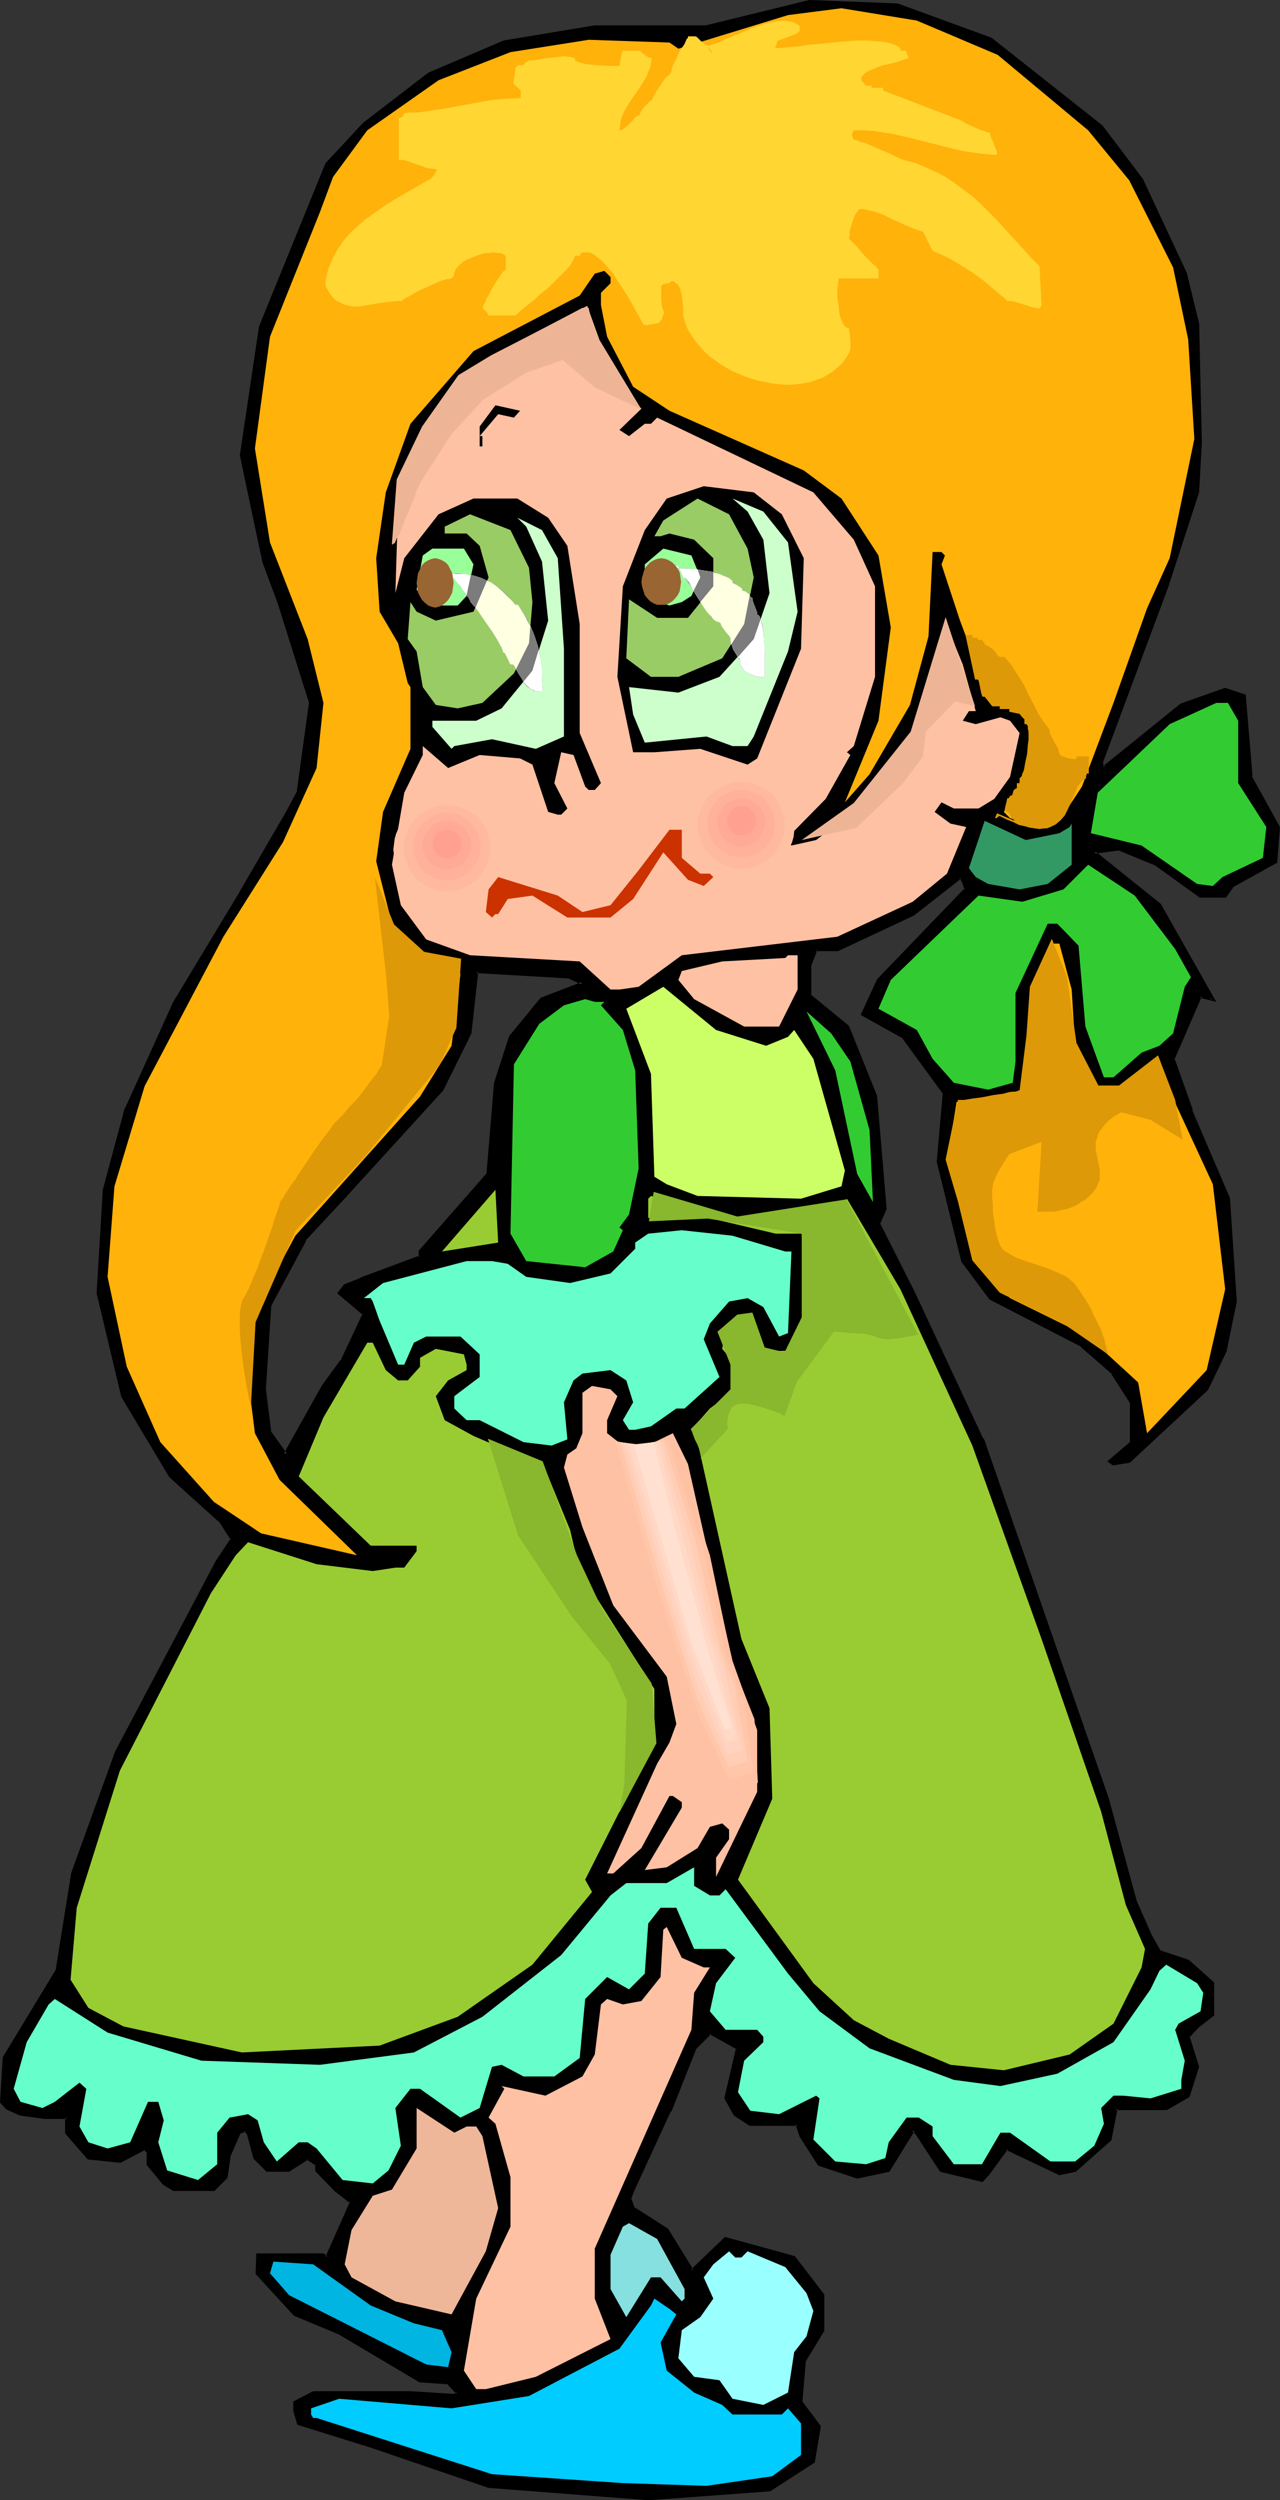
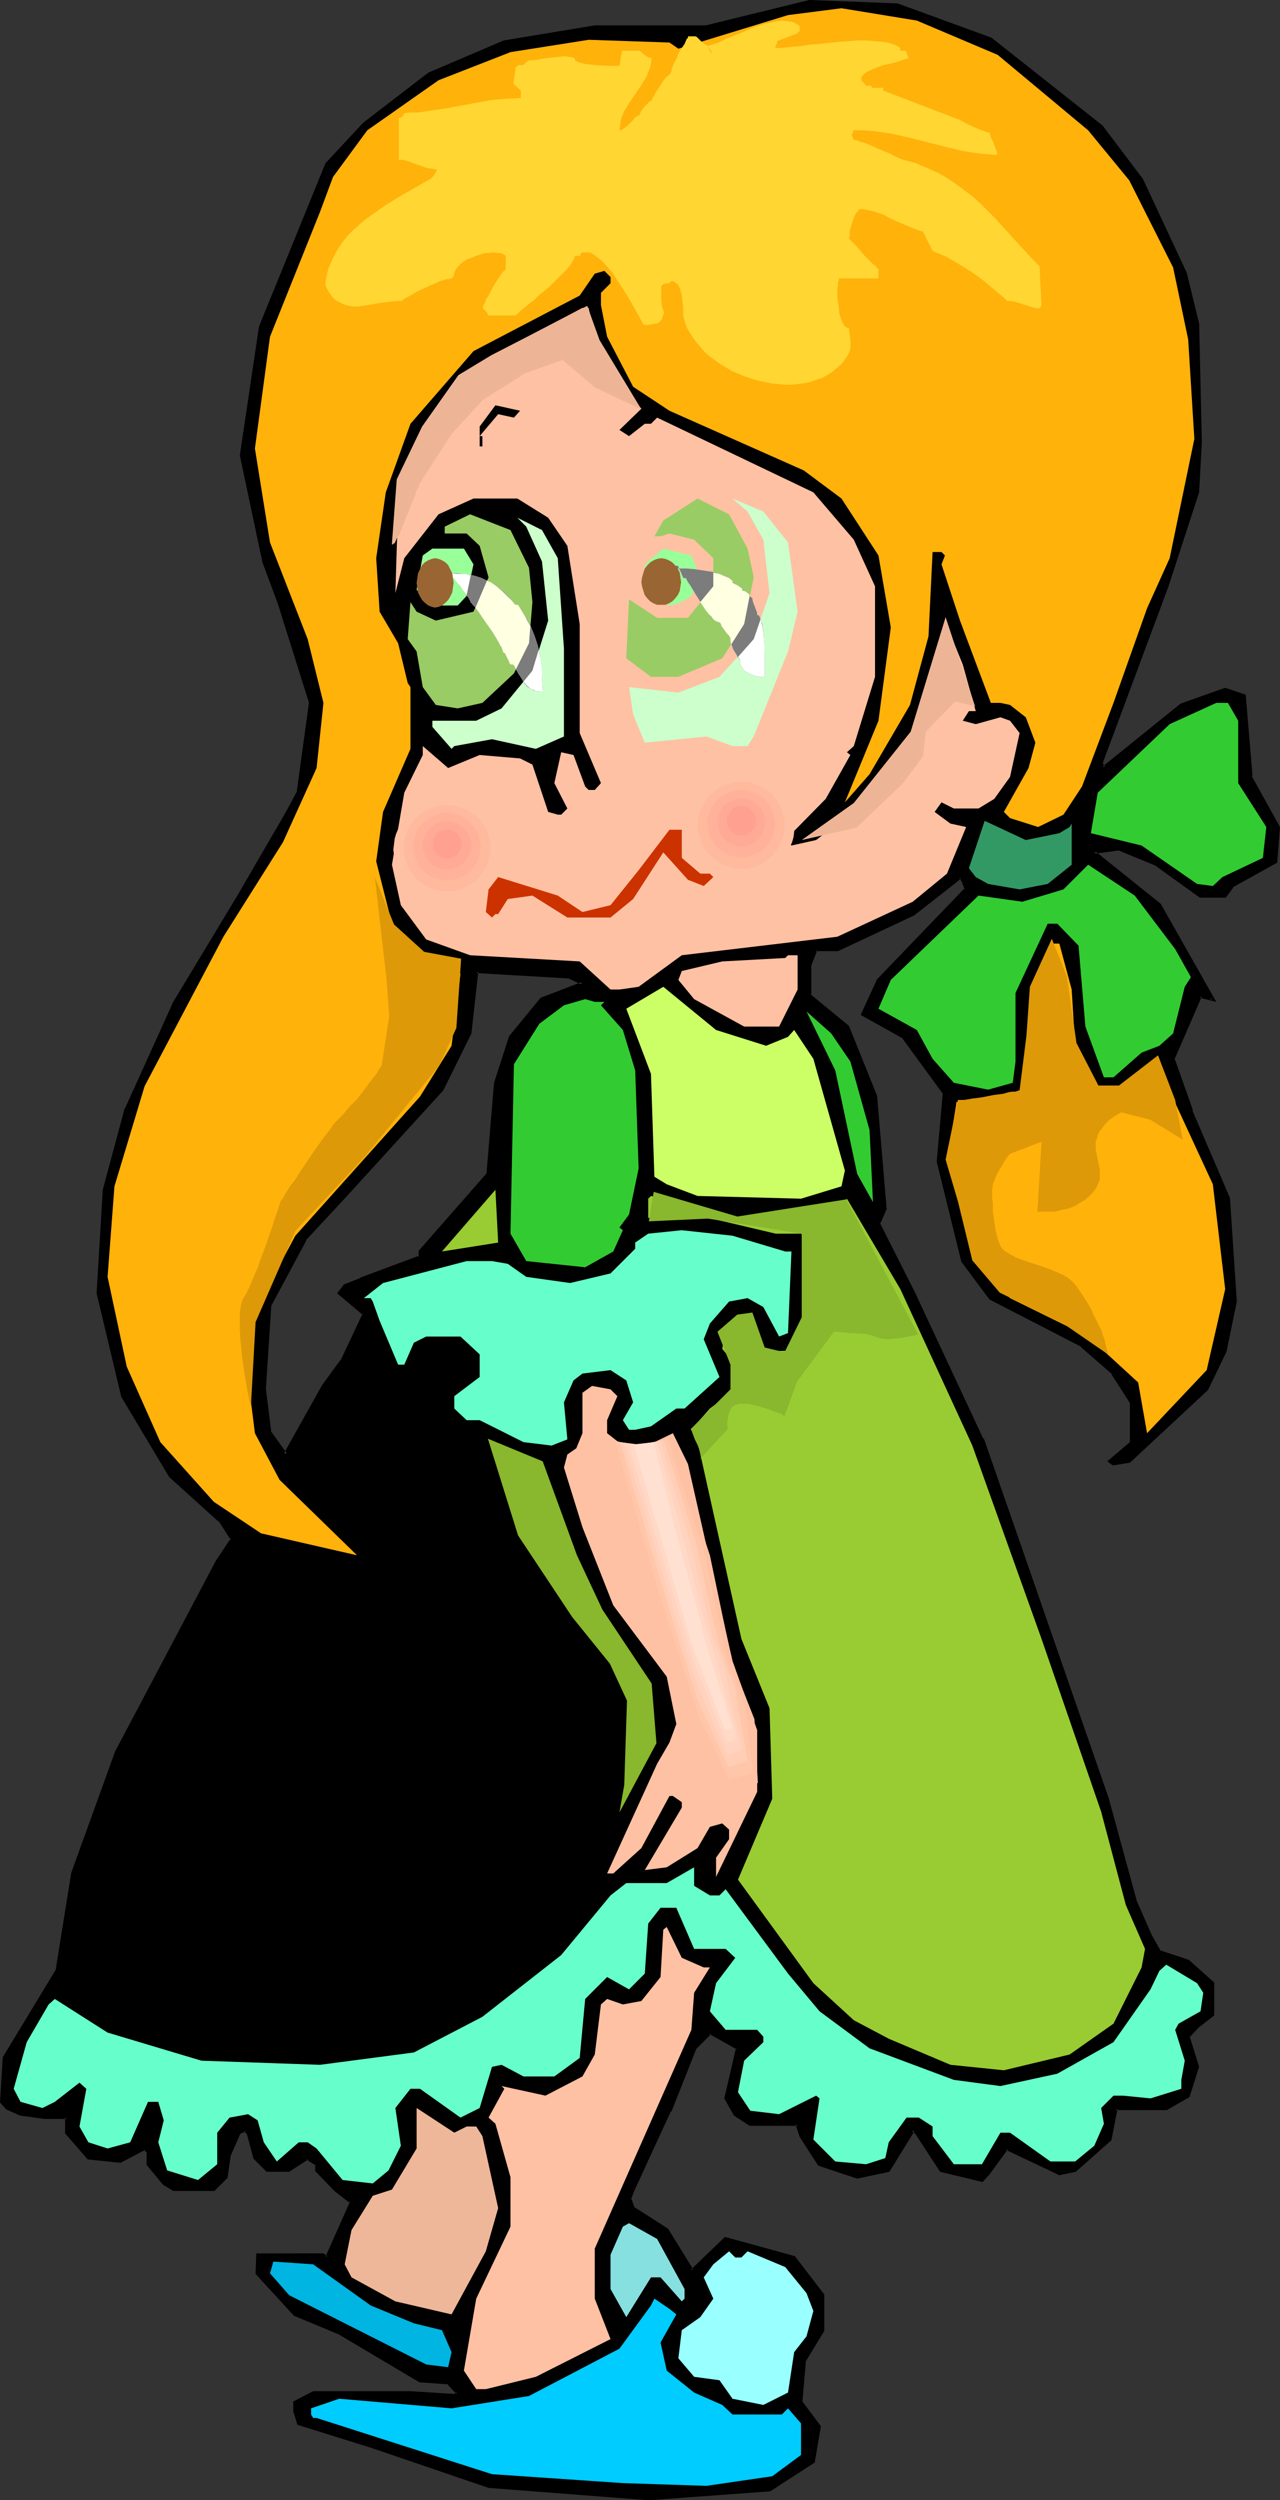
<svg xmlns="http://www.w3.org/2000/svg" xmlns:ns1="http://sodipodi.sourceforge.net/DTD/sodipodi-0.dtd" xmlns:ns2="http://www.inkscape.org/namespaces/inkscape" version="1.0" width="79.85mm" height="155.882mm" id="svg73" ns1:docname="Girl Standing 14.wmf">
  <rect width="100%" height="100%" fill="#333333" stroke="none" />
  <ns1:namedview id="namedview73" pagecolor="#ffffff" bordercolor="#000000" borderopacity="0.25" ns2:showpageshadow="2" ns2:pageopacity="0.0" ns2:pagecheckerboard="0" ns2:deskcolor="#d1d1d1" ns2:document-units="mm" />
  <defs id="defs1">
    <pattern id="WMFhbasepattern" patternUnits="userSpaceOnUse" width="6" height="6" x="0" y="0" />
  </defs>
  <path style="fill:#000000;fill-opacity:1;fill-rule:evenodd;stroke:none" d="m 137.326,231.722 -2.908,-1.454 -22.134,-1.454 -1.454,14.705 -6.624,13.25 -23.426,25.693 -9.047,9.534 -8.078,15.513 -1.454,19.876 1.454,10.342 3.716,5.009 8.886,-16.159 4.524,-5.817 5.008,-10.988 -5.816,-5.171 1.292,-1.616 3.716,-1.454 14.056,-5.171 v -1.454 l 16.156,-18.26 1.616,-21.492 3.554,-10.827 7.432,-8.888 z M 233.616,9.372 259.627,29.894 l 9.532,12.604 10.178,21.976 2.908,11.796 0.808,27.955 -0.808,11.796 -7.27,22.138 -15.348,41.206 v 0.808 l 0.646,0.808 18.256,-14.866 10.34,-3.717 4.524,1.616 1.454,19.068 6.624,11.796 -0.646,8.08 -10.34,5.817 -1.616,2.262 h -5.816 l -10.178,-7.272 -9.047,-3.717 -5.816,0.808 15.348,12.443 12.602,22.138 -2.908,-0.808 -6.462,14.866 4.201,12.281 8.724,20.684 1.616,24.239 -2.262,11.635 -4.362,9.049 -18.256,16.967 -3.716,0.646 -0.808,-0.646 5.008,-4.525 v -9.372 l -4.201,-6.787 -7.432,-6.625 -21.488,-11.15 -6.624,-8.726 -5.816,-23.431 1.616,-16.159 -9.855,-13.25 -9.532,-5.333 3.716,-8.08 20.68,-21.33 -0.808,-2.262 -0.646,-0.646 -11.148,8.726 -17.772,8.241 h -5.008 l -1.454,3.717 v 7.272 l 8.724,7.272 6.624,16.482 2.423,26.339 -1.616,3.717 8.078,16.159 16.318,34.58 29.404,84.674 6.624,24.239 3.716,8.08 2.1,3.717 6.786,2.262 5.816,5.171 v 7.272 l -3.716,2.909 -2.1,2.424 2.1,7.11 -2.1,6.787 -5.17,2.909 h -11.955 l -1.292,7.433 -8.24,7.272 -3.716,0.808 -12.44,-5.979 -4.362,5.979 -1.454,1.454 -9.532,-2.262 -5.816,-8.888 -0.969,-0.646 -5.655,9.534 -7.432,1.616 -8.886,-3.07 -4.362,-6.625 -0.808,-2.909 H 176.909 l -3.554,-2.262 -2.262,-3.717 2.908,-11.796 -6.624,-3.717 -3.716,3.717 -5.816,14.705 -8.563,18.583 -0.969,2.101 0.969,2.262 7.916,5.171 5.816,9.534 8.078,-7.433 16.156,4.363 6.624,8.888 v 8.241 l -4.362,7.272 -0.646,9.695 4.362,5.817 -1.454,8.241 -10.34,6.464 -28.596,2.101 -37.644,-2.909 -27.788,-9.372 -16.964,-5.333 -0.808,-2.909 v -2.101 l 4.201,-2.262 h 22.942 l 10.34,0.808 0.808,-0.808 -2.262,-2.262 -6.624,-0.646 -19.064,-11.15 -10.34,-4.363 -8.886,-9.695 v -4.363 h 15.51 l 0.808,0.646 5.816,-13.089 -3.716,-2.909 -4.524,-4.525 v -1.454 l -2.1,-1.454 -4.362,2.909 h -5.17 l -2.908,-2.909 -1.616,-5.979 -0.808,-0.646 -1.292,0.646 -2.262,5.171 -0.808,5.333 -2.908,2.909 h -9.371 l -2.423,-1.454 -3.716,-4.525 v -2.909 l -0.808,-0.808 -5.816,3.07 -7.432,-0.808 -5.008,-5.979 v -3.555 H 10.501 L 4.847,498.185 1.777,496.731 0.323,495.277 1.131,484.935 13.571,464.413 17.125,441.467 27.465,412.865 51.215,367.943 54.769,362.61 51.861,358.248 40.229,347.906 29.081,329 23.265,304.599 24.557,280.361 29.889,261.293 41.036,236.893 56.385,211.038 70.44,186.799 73.348,165.631 65.917,141.877 62.201,132.343 57.031,107.296 l 4.524,-30.218 15.51,-38.297 8.724,-9.534 15.51,-11.796 17.61,-7.433 21.326,-3.555 h 26.334 l 24.396,-6.14 20.518,0.808 z" id="path1" />
  <path style="fill:#000000;fill-opacity:1;fill-rule:evenodd;stroke:none" d="m 138.296,231.883 -3.877,-2.101 -22.457,-1.293 -1.616,14.866 h 0.162 l -6.624,13.25 v -0.162 l -23.426,25.693 -9.047,9.695 -8.24,15.513 -1.292,20.037 1.292,10.503 4.201,5.656 9.209,-16.805 v 0.162 l 4.524,-5.979 5.17,-11.311 -5.978,-5.333 v 0.646 l 1.292,-1.616 h -0.162 l 3.877,-1.454 h -0.162 l 14.379,-5.171 v -1.778 l -0.162,0.162 16.156,-18.26 1.777,-21.492 v 0 l 3.393,-10.988 v 0.162 l 7.27,-8.726 v 0.162 l 10.34,-4.04 -1.131,-0.485 -9.694,3.717 -7.432,9.049 -3.554,10.988 -1.777,21.33 0.162,-0.162 -16.156,18.421 v 1.616 l 0.162,-0.485 -13.894,5.171 -0.162,0.162 -3.716,1.454 -1.616,2.101 6.139,5.171 -0.162,-0.323 -5.17,10.988 v -0.162 l -4.362,5.979 v 0 l -9.047,16.159 h 0.808 l -3.716,-5.171 v 0.162 l -1.292,-10.342 v 0.162 l 1.292,-19.876 v 0.162 l 8.24,-15.351 h -0.162 l 8.886,-9.534 23.588,-25.855 6.624,-13.412 1.616,-14.543 -0.485,0.323 22.134,1.293 h -0.323 l 3.07,1.454 v -0.646 z" id="path2" />
  <path style="fill:#000000;fill-opacity:1;fill-rule:evenodd;stroke:none" d="m 233.455,9.695 -0.162,-0.162 26.173,20.522 h -0.162 l 9.532,12.604 v 0 l 10.178,21.976 v 0 l 2.908,11.796 v -0.162 l 0.646,27.955 -0.646,11.796 v -0.162 l -7.27,22.138 -15.51,41.206 v 1.131 l 0.969,1.131 18.741,-15.028 -0.162,0.162 10.34,-3.717 h -0.323 l 4.524,1.454 -0.323,-0.323 1.616,19.068 6.624,11.958 -0.162,-0.162 -0.646,8.08 0.162,-0.323 -10.34,5.817 -1.616,2.424 0.323,-0.162 h -5.816 0.162 l -10.178,-7.433 -9.047,-3.717 -6.947,0.97 16.156,13.089 -0.162,-0.162 12.44,22.138 0.485,-0.485 -3.231,-0.97 -6.624,15.351 4.362,12.443 v 0 l 8.724,20.684 v -0.162 l 1.616,24.239 v 0 l -2.423,11.635 0.162,-0.162 -4.362,9.049 v -0.162 l -18.256,16.967 h 0.162 l -3.716,0.485 0.323,0.162 -0.808,-0.646 0.162,0.646 5.17,-4.686 v -9.695 l -4.524,-6.948 -7.432,-6.625 -21.488,-11.15 0.162,0.162 -6.624,-8.726 h 0.162 l -5.816,-23.431 v 0.162 l 1.454,-16.321 -9.855,-13.412 -9.694,-5.333 0.323,0.485 3.554,-8.08 v 0.162 l 20.841,-21.492 -0.969,-2.585 -0.808,-0.97 -11.471,8.888 v 0 l -17.772,8.241 h 0.162 -5.17 l -1.777,4.04 0.162,7.433 8.886,7.433 -0.162,-0.162 6.624,16.482 v -0.162 l 2.262,26.501 v -0.323 l -1.454,3.878 8.078,16.321 16.318,34.581 h -0.162 l 29.566,84.674 6.624,24.077 v 0.162 l 3.716,8.08 2.262,3.878 6.786,2.262 h -0.162 l 5.816,5.171 -0.162,-0.323 v 7.272 l 0.162,-0.162 -3.554,2.747 v 0 l -2.423,2.585 2.262,7.433 v -0.323 l -2.262,6.948 0.323,-0.323 -5.17,2.909 h 0.162 -12.279 l -1.454,7.756 0.162,-0.323 -8.078,7.272 0.162,-0.162 -3.716,0.808 h 0.323 l -12.925,-5.979 -4.524,6.14 h 0.162 l -1.616,1.454 0.485,-0.162 -9.694,-2.262 0.323,0.162 -5.816,-8.888 -1.292,-0.97 -6.139,9.857 0.323,-0.162 -7.432,1.616 h 0.162 l -8.886,-3.07 0.323,0.162 -4.362,-6.464 v 0 l -0.808,-3.07 h -11.471 0.162 l -3.393,-2.262 v 0 l -2.262,-3.555 0.162,0.323 2.747,-12.119 -6.947,-4.04 -4.039,4.04 -5.816,14.705 v 0 l -8.724,18.583 v 0 l -0.808,2.262 0.969,2.424 7.916,5.333 v -0.162 l 6.139,10.019 8.401,-7.756 -0.485,0.162 16.156,4.363 -0.162,-0.162 6.624,8.888 v -0.323 8.241 -0.162 l -4.362,7.272 -0.808,10.019 4.362,5.817 v -0.323 l -1.454,8.241 0.162,-0.323 -10.178,6.625 h 0.162 l -28.596,2.101 h 0.162 l -37.805,-2.909 h 0.162 l -27.95,-9.534 -16.802,-5.171 0.162,0.323 -0.808,-3.07 v 0.162 -2.101 l -0.162,0.323 4.201,-2.101 h -0.162 22.942 l 10.501,0.646 1.131,-0.97 -2.585,-2.747 -6.786,-0.646 h 0.323 L 80.134,549.41 v 0 l -10.34,-4.363 h 0.162 l -8.886,-9.534 v 0.162 -4.363 l -0.323,0.485 H 76.256 75.933 l 1.292,0.808 6.139,-13.897 -4.039,-3.07 v 0 l -4.362,-4.525 0.162,0.323 v -1.616 l -2.585,-1.778 -4.685,3.07 0.323,-0.162 h -5.17 l 0.323,0.162 -2.908,-2.909 0.162,0.162 -1.777,-5.979 -0.969,-0.97 -1.777,0.808 -2.423,5.333 -0.808,5.494 0.162,-0.323 -2.908,2.909 0.323,-0.162 h -9.371 l 0.162,0.162 -2.262,-1.454 v 0.162 l -3.716,-4.686 0.162,0.323 v -3.07 l -1.131,-1.131 -6.139,3.232 0.323,-0.162 -7.432,-0.808 0.162,0.162 -5.008,-5.979 v 0.323 -3.878 l -5.655,-0.162 h 0.162 l -5.816,-0.808 0.162,0.162 -3.07,-1.454 h 0.162 l -1.454,-1.454 0.162,0.323 0.646,-10.342 v 0.323 L 13.894,464.574 17.61,441.467 v 0.162 l 10.34,-28.763 -0.162,0.162 23.749,-44.922 v 0 l 3.716,-5.494 -3.07,-4.686 -11.794,-10.342 h 0.162 L 29.404,328.676 v 0.162 l -5.816,-24.4 v 0.162 l 1.454,-24.239 v 0.162 l 5.17,-19.229 v 0.162 l 11.148,-24.4 v 0 l 15.348,-25.693 v -0.162 l 13.248,-24.562 h 0.162 l -14.056,24.239 v 0 l -15.51,25.693 v 0.162 l -10.986,24.239 -0.162,0.162 -5.17,19.229 -1.454,24.4 5.816,24.4 11.309,18.906 11.632,10.503 v -0.162 l 2.908,4.525 v -0.485 l -3.554,5.332 v 0 l -23.749,44.922 v 0 l -10.34,28.602 -3.716,23.108 v -0.162 L 0.646,484.773 0,495.438 l 1.454,1.616 3.231,1.454 5.816,0.808 v 0 h 5.331 l -0.485,-0.323 v 3.717 l 5.331,6.14 7.755,0.808 5.816,-3.07 h -0.323 l 0.808,0.808 -0.162,-0.323 v 3.07 l 3.877,4.686 2.423,1.454 h 9.694 l 3.07,-3.07 0.808,-5.494 v 0.162 l 2.262,-5.171 -0.162,0.162 1.454,-0.646 h -0.485 l 0.646,0.646 v -0.162 l 1.616,5.979 3.07,3.07 h 5.331 l 4.524,-2.909 h -0.485 l 2.262,1.454 -0.162,-0.323 v 1.616 l 4.524,4.686 v 0 l 3.716,2.909 v -0.485 l -5.816,13.089 0.485,-0.162 -0.969,-0.646 H 60.424 l -0.162,4.848 9.047,9.857 10.501,4.363 v 0 l 19.064,11.311 6.786,0.485 -0.323,-0.162 2.262,2.424 v -0.485 l -0.808,0.646 0.323,-0.162 -10.34,-0.646 H 73.833 l -4.685,2.424 v 2.262 l 0.969,3.232 17.125,5.333 27.95,9.534 37.644,2.909 h 0.162 l 28.596,-2.101 10.501,-6.787 1.454,-8.564 -4.362,-5.817 v 0.162 l 0.808,-9.534 -0.162,0.162 4.524,-7.433 v -8.564 l -6.947,-9.049 -16.479,-4.525 -8.078,7.756 h 0.646 l -5.978,-9.695 -8.078,-5.171 0.162,0.162 -0.808,-2.262 v 0.323 l 0.808,-2.101 v 0 l 8.563,-18.583 h 0.162 l 5.816,-14.705 -0.162,0.162 3.716,-3.717 h -0.485 l 6.624,3.717 -0.323,-0.323 -2.747,11.796 2.262,4.04 3.716,2.424 h 11.309 l -0.485,-0.323 0.969,2.909 4.362,6.787 9.209,3.07 7.593,-1.616 5.978,-9.695 -0.646,0.162 0.808,0.646 v 0 l 5.816,8.888 10.017,2.424 1.616,-1.778 v 0 l 4.362,-5.979 -0.485,0.162 12.602,5.979 3.877,-0.808 8.401,-7.433 1.454,-7.433 -0.485,0.323 h 12.117 l 5.331,-3.07 2.262,-7.11 -2.262,-7.272 v 0.323 l 2.1,-2.262 v 0 l 3.716,-2.909 v -7.756 l -5.978,-5.333 -6.786,-2.262 0.162,0.162 -2.1,-3.717 -3.554,-8.08 v 0 l -6.624,-24.239 -29.404,-84.674 h -0.162 l -16.156,-34.581 -8.24,-16.321 v 0.485 l 1.616,-3.717 -2.262,-26.663 -6.624,-16.482 -9.047,-7.433 0.162,0.323 v -7.272 0.162 l 1.454,-3.717 -0.323,0.323 h 5.17 l 17.933,-8.403 11.148,-8.726 h -0.485 l 0.485,0.646 v -0.162 l 0.808,2.262 v -0.485 l -20.68,21.492 -3.877,8.403 9.855,5.494 -0.162,-0.162 9.694,13.25 v -0.323 l -1.454,16.321 5.816,23.592 6.624,8.888 21.649,11.15 h -0.162 l 7.432,6.464 h -0.162 l 4.362,6.787 v -0.162 9.372 l 0.162,-0.162 -5.493,4.686 1.292,0.97 4.039,-0.646 18.418,-17.129 4.362,-9.049 2.423,-11.796 -1.616,-24.4 -8.886,-20.684 h 0.162 l -4.362,-12.281 v 0.323 l 6.462,-14.866 -0.485,0.323 3.877,0.97 -13.086,-23.108 -15.51,-12.443 -0.162,0.646 5.978,-0.808 h -0.323 l 9.047,3.717 h -0.162 l 10.34,7.433 h 6.139 l 1.777,-2.424 h -0.162 l 10.501,-5.817 0.646,-8.403 -6.624,-11.958 h 0.162 l -1.616,-19.229 -4.847,-1.616 -10.501,3.717 -18.418,14.866 h 0.646 l -0.646,-0.808 0.162,0.323 v -0.808 0.162 l 15.348,-41.206 7.27,-22.3 0.646,-11.796 L 282.731,76.271 279.823,64.313 269.483,42.175 259.951,29.571 233.778,8.888 Z" id="path3" />
  <path style="fill:#000000;fill-opacity:1;fill-rule:evenodd;stroke:none" d="m 56.708,211.2 14.056,-24.4 2.908,-21.33 -7.432,-23.754 v 0 l -3.554,-9.534 v 0.162 l -5.331,-25.208 v 0.162 l 4.524,-30.218 v 0.162 l 15.51,-38.297 -0.162,0.162 8.886,-9.534 v 0 L 101.46,17.775 v 0 l 17.61,-7.433 h -0.162 l 21.326,-3.555 v 0 h 26.334 l 24.396,-5.979 v 0 l 20.518,0.808 v 0 L 233.455,9.695 233.778,8.888 211.644,0.808 190.803,0 166.407,5.979 h 0.162 -26.334 v 0 L 118.747,9.534 100.975,17.129 85.627,28.925 v 0 l -8.886,9.534 -15.671,38.459 -4.524,30.379 5.331,25.208 v 0 l 3.554,9.534 v 0 l 7.432,23.592 v -0.162 l -2.908,21.168 z" id="path4" />
  <path style="fill:#ffb20a;fill-opacity:1;fill-rule:evenodd;stroke:none" d="m 235.232,12.927 21.326,17.775 9.694,11.796 10.34,20.522 3.554,16.967 1.454,23.431 -5.816,28.117 -5.331,11.796 -7.916,22.3 -7.432,19.714 -4.362,6.625 -5.978,2.909 -6.624,-2.101 -1.454,-1.454 5.816,-10.342 1.616,-5.979 -2.262,-5.979 -3.716,-2.909 -2.262,-0.485 h -2.262 l -7.27,-19.391 -4.362,-13.25 0.808,-2.101 -0.808,-0.808 h -2.1 l -0.969,19.876 -4.362,16.159 -9.532,16.321 -5.816,6.625 7.916,-19.229 2.908,-21.976 -2.908,-16.967 -8.724,-13.412 -8.886,-6.625 -31.666,-14.058 -8.563,-5.656 -6.139,-11.796 -1.454,-7.433 v -2.909 l 2.262,-2.262 v -1.454 l -1.454,-1.454 -2.262,0.646 -3.554,5.171 -25.042,13.089 -14.864,17.129 -5.816,16.159 -2.262,15.513 0.808,12.604 4.362,7.433 2.262,9.372 0.646,0.97 v 14.543 l -6.462,14.866 -1.616,11.635 3.716,14.705 8.886,8.08 5.17,1.616 2.1,2.101 -2.1,16.967 -7.432,11.958 -29.404,32.803 -9.532,17.775 -2.423,9.372 2.423,19.391 5.816,10.988 18.256,17.775 -22.618,-5.171 -11.148,-7.433 -12.602,-14.058 -7.916,-17.775 -4.524,-21.168 1.616,-21.33 7.109,-23.592 18.579,-35.227 14.056,-22.3 7.916,-17.452 1.616,-15.351 -3.716,-15.028 -8.886,-22.784 -3.554,-22.138 3.554,-26.339 11.794,-29.41 3.07,-8.241 8.078,-10.988 16.802,-11.796 16.964,-6.625 18.418,-2.909 19.064,0.646 2.1,1.454 25.85,-7.918 12.602,-1.616 17.772,2.909 z" id="path5" />
  <path style="fill:#ffc1a3;fill-opacity:1;fill-rule:evenodd;stroke:none" d="m 140.881,82.735 5.17,9.049 3.231,2.262 1.939,2.262 -5.17,5.009 2.262,1.454 3.716,-2.909 h 1.454 l 1.454,-1.454 36.836,17.613 9.532,11.15 5.008,10.988 v 21.33 l -5.008,16.321 -1.616,1.454 0.808,0.646 -5.816,10.342 -9.532,9.695 1.454,1.293 5.816,-1.293 9.694,-7.433 13.086,-18.421 7.593,-23.592 v -2.262 l 4.201,10.342 3.07,10.988 h -1.616 l -1.454,2.262 3.07,0.808 5.816,-1.616 2.262,0.808 2.262,2.909 -2.262,10.342 -3.716,5.171 -3.716,2.262 h -5.816 l -2.908,-1.454 -1.616,2.262 3.716,2.747 3.716,0.808 -4.524,10.988 -8.078,6.625 -17.772,8.241 -36.674,4.363 -10.178,7.433 -4.524,0.646 h -2.1 l -7.27,-6.625 -25.85,-1.454 -10.34,-3.717 -5.978,-8.08 -2.1,-9.534 2.908,-16.967 4.362,-8.888 v -2.101 l 5.978,5.171 7.432,-3.07 9.532,0.808 2.908,1.454 3.716,11.15 2.262,0.646 h 0.808 l 1.454,-1.454 -3.07,-5.979 1.616,-7.272 2.908,0.646 2.747,7.433 0.808,0.808 h 1.454 l 1.454,-1.616 -5.008,-11.796 v -25.693 l -2.908,-18.421 -4.524,-6.625 -7.27,-4.525 h -10.34 l -8.24,3.717 -8.078,10.342 -2.1,8.241 0.646,-20.845 6.624,-19.068 8.078,-10.18 13.41,-9.049 15.348,-8.08 h 1.454 z" id="path6" />
  <path style="fill:#000000;fill-opacity:1;fill-rule:evenodd;stroke:none" d="m 121.17,98.409 -3.716,-0.808 -4.362,5.171 h 0.646 v 2.424 h -0.646 v -4.686 l 3.716,-5.009 5.816,1.293 z" id="path7" />
-   <path style="fill:#000000;fill-opacity:1;fill-rule:evenodd;stroke:none" d="m 184.34,121.193 5.17,10.342 -0.646,21.33 -10.34,25.855 -2.262,1.454 -11.148,-3.717 -10.825,0.808 h -5.008 l -3.716,-17.775 1.292,-21.33 5.17,-13.25 5.17,-7.433 8.724,-2.909 11.794,1.454 z" id="path8" />
  <path style="fill:#99cc65;fill-opacity:1;fill-rule:evenodd;stroke:none" d="m 176.262,129.273 1.454,6.787 -2.262,10.988 -5.17,8.08 -10.34,4.363 h -6.462 l -5.816,-4.363 0.646,-13.897 6.624,4.363 h 7.27 l 5.978,-7.433 v -6.625 l -4.524,-4.363 -5.816,-1.454 -2.1,0.646 h -1.454 l 2.1,-3.717 8.078,-5.171 7.432,3.717 z" id="path9" />
  <path style="fill:#ccffcc;fill-opacity:1;fill-rule:evenodd;stroke:none" d="m 185.794,127.819 2.262,16.321 -2.262,9.372 -8.078,20.037 -1.454,2.262 h -3.554 l -6.139,-2.262 -14.54,1.454 -2.747,-6.625 -0.969,-6.464 11.632,1.293 9.694,-3.717 8.078,-8.888 3.716,-10.827 -1.454,-12.604 -3.716,-6.625 -3.554,-3.07 7.27,3.07 z" id="path10" />
  <path style="fill:#99cc65;fill-opacity:1;fill-rule:evenodd;stroke:none" d="m 124.725,133.797 0.808,8.08 -0.808,9.695 -3.554,7.11 -7.432,6.948 -5.816,1.293 -5.17,-0.808 -3.07,-4.201 -1.454,-8.403 -2.1,-2.909 0.646,-8.726 1.454,2.262 4.524,2.101 8.886,-2.101 3.554,-8.08 -2.1,-7.433 -3.07,-2.909 h -5.17 v -1.616 l 5.978,-2.909 9.532,3.717 z" id="path11" />
  <path style="fill:#ccffcc;fill-opacity:1;fill-rule:evenodd;stroke:none" d="m 131.51,131.535 1.454,21.33 v 20.684 l -6.624,2.909 -10.34,-2.262 -8.886,1.616 -0.646,0.646 -4.524,-5.171 v -1.454 h 10.34 l 5.978,-2.909 7.27,-8.888 3.716,-11.796 -1.454,-13.897 -3.716,-8.241 -2.1,-2.101 5.816,2.909 z" id="path12" />
  <path style="fill:#99ff99;fill-opacity:1;fill-rule:evenodd;stroke:none" d="m 111.638,132.989 -1.616,7.433 -2.1,2.262 h -5.978 l -3.716,-3.717 1.454,-8.08 2.262,-1.616 h 7.432 z" id="path13" />
  <path style="fill:#99ff99;fill-opacity:1;fill-rule:evenodd;stroke:none" d="m 165.115,136.06 -2.1,4.363 -2.262,1.454 -2.908,0.808 -4.362,-1.454 -1.454,-5.171 v -3.07 l 4.362,-3.717 6.624,1.616 z" id="path14" />
  <path style="fill:#32cc32;fill-opacity:1;fill-rule:evenodd;stroke:none" d="m 291.94,169.832 v 14.705 l 6.624,10.342 -0.808,7.272 -9.532,4.525 -2.262,2.101 -3.716,-0.485 -13.086,-9.049 -11.955,-2.909 1.616,-9.534 16.964,-16.159 10.986,-5.009 h 2.747 z" id="path15" />
  <path style="fill:#329965;fill-opacity:1;fill-rule:evenodd;stroke:none" d="m 249.772,196.333 2.423,-1.454 0.485,-0.808 v 9.695 l -5.655,4.525 -6.624,1.293 -7.432,-1.293 -2.908,-1.616 -1.616,-2.101 3.716,-11.15 9.694,4.525 z" id="path16" />
  <path style="fill:#cc3200;fill-opacity:1;fill-rule:evenodd;stroke:none" d="m 160.753,202.15 4.362,3.717 h 2.262 l 0.808,0.808 -2.262,2.101 -3.716,-1.454 -5.816,-6.464 -7.109,10.988 -5.331,4.363 h -10.178 l -8.24,-5.171 -5.816,0.808 -2.262,3.555 h -0.646 l -0.808,0.808 -1.454,-1.293 0.646,-5.332 2.262,-2.909 14.056,4.363 5.816,3.878 6.624,-1.616 6.624,-8.241 7.27,-9.534 h 2.908 z" id="path17" />
  <path style="fill:#32cc32;fill-opacity:1;fill-rule:evenodd;stroke:none" d="m 277.076,223.642 3.716,6.625 -1.454,2.262 -2.747,10.988 -3.231,2.909 -4.201,1.616 -6.624,5.817 h -2.262 l -4.362,-11.958 -1.616,-19.068 -5.008,-5.171 h -2.262 l -7.593,16.321 v 16.159 l -0.646,5.009 -5.816,1.616 -8.078,-1.616 -5.008,-5.656 -3.716,-6.787 -9.047,-5.009 2.908,-6.787 20.68,-19.876 10.34,1.454 9.694,-2.909 5.816,-5.817 10.986,7.272 z" id="path18" />
  <path style="fill:#ffb20a;fill-opacity:1;fill-rule:evenodd;stroke:none" d="m 252.68,233.176 0.808,13.25 3.07,8.241 3.07,2.909 5.17,-1.616 6.462,-5.171 h 1.616 l 13.086,28.278 2.908,24.723 -4.362,19.068 -14.056,14.866 -2.1,-11.958 -11.794,-10.827 -18.418,-9.049 -8.078,-8.726 -6.786,-23.431 2.262,-14.058 13.894,-0.808 3.07,-2.909 0.808,-23.431 5.17,-10.18 h 1.292 z" id="path19" />
  <path style="fill:#ffc1a3;fill-opacity:1;fill-rule:evenodd;stroke:none" d="m 188.056,233.176 -4.362,8.726 h -8.24 l -11.794,-6.464 -3.716,-4.525 0.808,-2.101 9.532,-2.262 14.864,-0.808 0.646,-0.646 h 2.262 z" id="path20" />
  <path style="fill:#ccff66;fill-opacity:1;fill-rule:evenodd;stroke:none" d="m 180.624,246.426 5.17,-2.101 1.454,-1.616 4.524,6.787 7.432,26.339 -0.808,3.717 -9.532,2.909 -24.396,-0.646 -7.27,-2.747 -2.908,-1.778 -0.808,-24.239 -5.816,-15.351 8.724,-5.171 12.44,10.18 z" id="path21" />
  <path style="fill:#32cc32;fill-opacity:1;fill-rule:evenodd;stroke:none" d="m 142.496,236.085 -0.808,0.808 5.17,5.817 2.908,9.534 0.808,23.108 -2.262,10.827 -2.262,3.07 0.808,0.646 -2.262,5.009 -6.624,3.717 -13.894,-1.454 -3.716,-6.464 0.808,-39.913 5.978,-9.534 5.816,-4.363 5.008,-1.454 2.262,0.646 z" id="path22" />
  <path style="fill:#32cc32;fill-opacity:1;fill-rule:evenodd;stroke:none" d="m 200.496,250.143 4.524,16.159 0.808,16.967 -3.716,-6.625 -5.17,-24.4 -6.786,-13.897 5.816,5.171 z" id="path23" />
  <path style="fill:#99cc32;fill-opacity:1;fill-rule:evenodd;stroke:none" d="m 104.206,294.904 12.602,-14.543 0.646,12.443 z" id="path24" />
  <path style="fill:#99cc32;fill-opacity:1;fill-rule:evenodd;stroke:none" d="m 192.418,285.531 6.786,-2.262 0.485,-0.808 12.602,21.33 16.964,36.843 16.318,45.569 14.056,40.721 5.816,21.976 4.524,10.342 -0.808,4.363 -6.624,13.25 -10.34,7.272 -15.51,3.717 -12.602,-1.293 -14.54,-6.14 -8.24,-4.363 -9.532,-8.726 -17.772,-24.4 8.078,-19.068 -0.646,-21.33 -6.624,-16.321 -11.148,-50.093 3.716,-4.201 5.978,-4.525 v -5.817 l -3.07,-3.717 0.808,-5.171 2.908,-2.262 h 2.908 l 2.262,4.525 0.808,2.909 2.908,0.485 h 2.262 l 5.008,-5.656 -0.646,-14.866 1.454,-2.101 v -2.909 l -2.1,-2.101 h -5.978 l -19.226,-4.525 -10.178,0.808 h -0.646 v -4.525 l 0.646,-0.646 19.872,5.171 z" id="path25" />
  <path style="fill:#66ffcc;fill-opacity:1;fill-rule:evenodd;stroke:none" d="m 185.148,294.904 h 1.454 l -0.808,19.229 -2.1,0.808 -3.716,-6.948 -3.716,-2.101 -4.362,0.808 -4.524,5.171 -1.454,3.717 3.716,8.888 -8.24,7.433 h -1.939 l -5.978,4.201 -3.716,0.808 h -1.454 l -1.454,-2.262 2.423,-4.201 -1.616,-5.171 -3.716,-2.424 -6.624,0.808 -2.1,1.616 -2.262,5.171 0.808,8.726 -3.716,1.454 -6.624,-0.808 -10.34,-5.171 h -3.07 l -2.908,-2.747 v -2.909 l 5.978,-4.525 v -5.332 l -4.524,-4.201 h -8.078 l -2.908,1.454 -2.262,5.171 h -1.454 l -4.362,-10.342 -1.616,-4.525 -0.485,-0.808 h -1.616 l 4.524,-3.555 19.71,-5.171 h 5.978 l 3.716,0.646 4.362,3.07 10.34,1.454 9.532,-2.262 5.816,-5.817 v -1.454 l 3.07,-2.101 7.916,-0.808 11.955,1.293 z" id="path26" />
-   <path style="fill:#99cc32;fill-opacity:1;fill-rule:evenodd;stroke:none" d="m 90.958,322.859 2.908,2.424 h 2.262 l 2.908,-3.232 v -2.101 l 3.716,-2.101 6.624,1.293 0.646,2.424 v 1.293 l -4.362,2.424 -2.908,3.717 2.1,5.656 6.786,3.717 13.894,5.979 h 2.262 l 6.624,16.159 2.262,9.695 17.61,27.794 v 12.604 l -16.318,32.318 1.616,2.909 -14.056,17.129 -17.61,12.281 -18.418,6.787 -32.474,1.616 -27.95,-6.14 -8.24,-4.363 -4.201,-6.625 1.454,-16.967 10.178,-32.318 21.488,-41.852 5.816,-8.888 2.908,-3.07 16.156,5.171 13.248,1.616 5.331,-0.808 h 2.1 l 2.908,-3.878 v -1.293 H 87.404 l -16.964,-16.321 5.816,-13.897 10.34,-17.613 h 1.292 z" id="path27" />
  <path style="fill:#ffc1a3;fill-opacity:1;fill-rule:evenodd;stroke:none" d="m 145.566,329 -2.423,5.656 v 3.07 l 3.716,2.909 7.432,-0.808 4.362,-2.101 3.554,7.272 10.501,46.377 5.816,16.321 v 14.543 l -9.694,20.037 v -4.525 l 3.07,-4.363 v -2.262 l -1.616,-1.454 -2.908,0.808 -2.908,5.009 -7.27,4.525 -5.17,0.646 8.724,-14.705 v -1.293 l -2.1,-1.454 h -0.808 l -6.624,12.281 -6.624,5.979 h -1.454 l 11.794,-25.855 2.908,-5.009 1.616,-4.363 -2.262,-11.15 -12.602,-16.805 -7.27,-18.421 -4.362,-14.058 0.808,-3.07 2.1,-1.454 1.454,-3.555 v -9.534 l 2.262,-1.616 4.362,0.808 z" id="path28" />
  <path style="fill:#66ffcc;fill-opacity:1;fill-rule:evenodd;stroke:none" d="m 167.377,446.638 h 2.262 l 1.454,-1.454 14.702,19.876 7.432,8.888 11.794,8.726 19.872,7.433 10.986,1.454 13.41,-2.909 13.248,-7.433 8.724,-12.443 2.1,-4.363 1.616,-1.454 7.27,4.363 1.454,2.262 -0.646,4.363 -5.17,2.909 -0.808,1.454 2.262,7.272 -0.808,4.525 v 2.101 l -7.27,2.262 -6.462,-0.646 h -2.262 l -2.908,2.909 0.646,3.717 -2.262,5.171 -4.524,3.717 h -5.816 l -9.532,-6.787 h -2.262 l -4.362,7.433 h -6.624 l -5.008,-6.625 v -2.262 l -3.231,-2.101 h -2.908 l -4.201,5.817 -0.808,3.717 -4.524,1.454 -7.27,-0.646 -5.17,-5.171 1.454,-9.695 -0.808,-0.646 -8.724,4.363 -6.786,-0.808 -2.908,-4.363 1.454,-7.433 4.524,-4.363 v -1.293 l -1.454,-1.616 h -7.432 l -3.716,-4.363 1.454,-6.625 4.524,-5.979 -2.262,-2.101 h -7.432 l -4.201,-9.695 h -3.716 l -2.908,3.717 -0.808,11.796 -3.716,3.717 -5.17,-2.909 -5.17,5.171 -1.292,13.897 -5.978,4.363 h -7.27 l -5.17,-2.747 -2.262,0.485 -2.908,9.695 -4.524,2.262 -9.532,-6.787 h -2.262 l -3.554,4.525 1.292,8.888 -2.908,5.817 -3.716,3.07 -7.109,-0.808 -6.139,-7.433 -2.1,-1.454 h -2.1 l -5.17,4.525 -3.07,-4.525 -1.454,-5.171 -2.262,-1.454 -4.362,0.808 -2.908,3.555 v 7.433 l -4.524,3.717 -7.27,-2.262 -2.1,-6.625 1.292,-5.171 -1.292,-4.363 h -2.423 l -4.201,9.534 -5.331,1.454 -4.524,-1.454 -2.1,-3.717 1.616,-8.888 -1.616,-1.454 -5.816,4.525 -2.908,1.454 -5.17,-1.454 -1.616,-3.07 3.07,-10.988 5.17,-8.888 1.454,-1.293 12.44,7.918 22.134,6.625 27.95,0.97 22.134,-2.909 16.156,-8.403 18.579,-14.543 11.632,-14.058 3.716,-2.909 h 9.532 l 6.462,-3.717 v 4.363 z" id="path29" />
  <path style="fill:#ffc1a3;fill-opacity:1;fill-rule:evenodd;stroke:none" d="m 165.922,463.605 h 1.454 l -3.716,5.979 -0.646,8.726 -22.78,51.548 v 11.796 l 3.716,9.534 -17.61,8.888 -11.794,2.909 h -2.262 l -2.908,-4.363 2.908,-16.967 8.078,-16.967 V 513.052 l -3.554,-12.604 -1.616,-1.454 3.716,-6.787 -0.646,-0.646 10.34,2.262 8.724,-4.525 2.908,-5.171 1.454,-11.796 1.454,-1.293 3.716,1.293 4.362,-0.808 4.524,-5.656 0.646,-11.15 0.808,-0.646 3.554,7.272 z" id="path30" />
  <path style="fill:#efb799;fill-opacity:1;fill-rule:evenodd;stroke:none" d="m 110.023,501.094 h 2.262 l 1.454,2.262 3.716,16.967 -2.908,10.18 -8.078,14.866 -13.248,-3.07 -10.34,-5.656 -1.616,-3.07 1.616,-8.08 5.008,-8.08 4.524,-1.454 5.816,-9.695 v -9.534 l 8.886,5.817 z" id="path31" />
  <path style="fill:#87e0e0;fill-opacity:1;fill-rule:evenodd;stroke:none" d="m 161.399,539.391 v 2.262 l -0.646,0.646 -5.008,-5.656 h -2.262 l -5.816,9.372 -3.716,-6.625 v -8.08 l 2.908,-6.625 1.454,-0.808 6.624,3.717 z" id="path32" />
  <path style="fill:#99ffff;fill-opacity:1;fill-rule:evenodd;stroke:none" d="m 174.808,531.958 1.454,-1.454 8.886,3.717 5.008,6.14 1.616,4.201 -1.616,5.979 -2.908,3.717 -1.454,9.534 -5.816,2.909 -7.27,-1.454 -3.07,-4.363 -5.978,-0.808 -3.716,-4.363 0.808,-6.625 4.362,-3.07 3.07,-4.363 -2.262,-5.009 2.262,-3.07 3.716,-3.07 1.454,1.454 z" id="path33" />
  <path style="fill:#00b5e2;fill-opacity:1;fill-rule:evenodd;stroke:none" d="m 87.404,543.269 10.178,4.201 6.624,1.616 2.262,5.171 -0.808,3.555 -5.17,-0.646 -32.312,-16.321 -4.524,-5.171 0.808,-2.747 9.371,0.646 z" id="path34" />
  <path style="fill:#00ccff;fill-opacity:1;fill-rule:evenodd;stroke:none" d="m 159.46,545.37 -3.716,6.625 1.454,6.625 6.462,5.171 6.624,2.909 2.423,2.262 h 11.632 l 1.454,-1.454 3.07,3.555 v 7.433 l -6.786,5.009 -15.51,2.262 -19.71,-0.646 -30.858,-2.101 -41.359,-13.25 h -0.808 l -0.485,-0.808 V 567.508 l 6.624,-2.262 26.496,2.262 18.256,-2.909 21.326,-11.15 7.432,-10.18 0.808,-1.616 3.554,2.424 z" id="path35" />
  <path style="fill:#ffd632;fill-opacity:1;fill-rule:evenodd;stroke:none" d="m 166.892,10.827 0.969,-0.323 1.131,-0.323 1.131,-0.485 1.292,-0.646 2.908,-1.131 2.908,-1.293 2.908,-0.97 1.616,-0.323 1.292,-0.323 1.454,-0.162 1.292,0.162 1.131,0.162 0.969,0.485 0.646,0.485 v 1.131 l -0.646,0.646 -4.685,1.778 v 0.485 l -0.162,0.323 -0.162,0.485 -0.162,0.323 h 1.131 l 1.616,-0.162 1.616,-0.162 1.939,-0.162 2.1,-0.323 2.1,-0.162 4.524,-0.485 4.524,-0.323 h 2.1 l 1.939,0.162 1.939,0.162 1.616,0.323 1.454,0.485 0.485,0.323 0.485,0.323 v 0.646 h 0.646 0.646 l 0.162,0.485 0.162,0.323 0.162,0.485 0.162,0.485 -0.646,0.162 -0.485,0.162 -1.454,0.485 -1.777,0.485 -1.616,0.323 -1.777,0.646 -1.454,0.646 -0.646,0.323 -0.485,0.323 -0.485,0.485 -0.323,0.485 v 0.646 l 1.131,1.293 h 1.292 v 0.485 h 2.747 v 0.646 l 18.095,6.948 0.646,0.323 0.808,0.485 0.969,0.485 1.131,0.485 1.131,0.485 0.969,0.323 0.808,0.323 h 0.323 0.162 l 0.162,0.485 0.162,0.646 0.646,1.293 0.485,1.454 0.323,0.646 v 0.808 l -2.1,-0.162 -1.939,-0.162 -4.201,-0.646 -4.039,-0.97 -8.24,-2.101 -4.362,-0.97 -2.1,-0.323 -2.262,-0.323 -2.262,-0.162 h -2.262 l -0.485,1.131 0.485,1.131 h 0.485 l 0.485,0.162 0.646,0.323 0.808,0.162 1.616,0.646 1.777,0.808 1.939,0.808 0.808,0.323 0.808,0.485 0.808,0.323 0.646,0.323 0.485,0.162 0.323,0.162 3.07,0.808 2.585,1.131 2.585,1.131 2.262,1.293 2.1,1.454 1.939,1.454 1.939,1.454 1.777,1.616 3.393,3.393 3.393,3.717 3.393,3.717 1.777,1.939 1.939,1.939 0.485,9.372 -0.485,0.485 v 0.162 l -0.969,-0.162 -0.808,-0.162 -1.939,-0.646 -2.1,-0.646 -0.969,-0.162 h -0.808 l -0.808,-0.808 -0.808,-0.646 -0.969,-0.808 -0.969,-0.808 -2.1,-1.778 -2.423,-1.778 -2.585,-1.616 -2.423,-1.454 -1.131,-0.646 -1.131,-0.485 -1.131,-0.485 -1.131,-0.485 -2.262,-4.525 -1.939,-0.646 -1.939,-0.808 -3.716,-1.616 -1.777,-0.97 -1.939,-0.646 -1.939,-0.485 -0.808,-0.162 h -0.969 l -0.485,0.646 -0.485,0.646 -0.323,0.808 -0.323,0.97 -0.646,2.101 v 0.97 l -0.162,0.808 0.323,0.323 0.323,0.323 0.485,0.485 0.485,0.485 0.969,1.131 1.131,1.293 1.131,1.131 0.969,0.97 0.485,0.323 0.323,0.485 0.162,0.162 h 0.162 v 2.262 h -9.37 v 0.485 l -0.162,0.485 v 0.808 l -0.162,0.808 v 1.939 l 0.323,1.939 0.162,1.939 0.323,0.97 0.323,0.808 0.323,0.646 0.323,0.485 0.485,0.323 h 0.485 v 0.646 l 0.162,0.808 0.162,1.778 v 1.616 l -0.162,0.646 -0.162,0.485 -0.808,1.293 -0.808,1.131 -1.131,0.97 -1.131,0.97 -1.292,0.808 -1.131,0.646 -1.454,0.485 -1.292,0.485 -1.616,0.323 -1.454,0.162 -1.454,0.162 h -1.616 l -1.616,-0.162 -1.616,-0.162 -1.454,-0.323 -1.616,-0.323 -1.616,-0.485 -1.454,-0.485 -3.07,-1.293 -2.747,-1.616 -1.292,-0.97 -1.131,-0.808 -1.292,-1.131 -0.969,-1.131 -0.969,-1.131 -0.808,-1.131 -0.808,-1.293 -0.646,-1.131 -0.485,-1.454 -0.323,-1.293 v -0.808 -1.131 l -0.162,-1.293 -0.162,-1.454 -0.323,-1.293 -0.162,-0.485 -0.323,-0.646 -0.323,-0.323 -0.485,-0.323 -0.323,-0.323 h -0.646 v 0.162 l -0.162,0.162 -0.485,0.162 -0.969,0.162 -0.646,0.485 v 1.454 1.778 l 0.162,1.616 0.323,0.808 0.162,0.808 -0.162,0.323 -0.162,0.485 -0.162,0.485 -0.162,0.323 -0.646,0.646 -0.808,0.162 -1.777,0.323 h -0.808 l -0.162,-0.162 -0.323,-0.485 -0.485,-0.97 -0.646,-1.131 -0.808,-1.454 -0.808,-1.454 -0.969,-1.616 -2.1,-3.232 -0.969,-1.616 -1.292,-1.454 -1.131,-1.293 -1.131,-0.97 -1.131,-0.808 -0.485,-0.323 -0.646,-0.162 h -0.485 -0.485 -0.485 l -0.485,0.323 v 0.485 h -1.292 l -0.162,0.646 -0.485,0.808 -0.485,0.808 -0.808,0.97 -0.969,0.97 -0.969,0.97 -2.262,2.262 -2.423,1.939 -1.131,1.131 -1.131,0.808 -0.969,0.808 -0.969,0.808 -0.646,0.646 -0.646,0.485 h -6.462 v -0.323 l -0.323,-0.485 -0.808,-0.808 v -0.485 l 0.162,-0.485 0.323,-0.485 0.162,-0.646 0.808,-1.293 0.808,-1.616 0.808,-1.293 0.969,-1.454 0.323,-0.485 0.323,-0.485 0.485,-0.323 0.162,-0.323 v -3.07 l -0.485,-0.323 -0.646,-0.323 h -0.808 l -0.969,-0.162 -0.969,0.162 h -0.969 l -2.1,0.646 -1.131,0.485 -0.969,0.323 -0.969,0.646 -0.646,0.485 -0.646,0.646 -0.485,0.646 -0.323,0.808 -0.162,0.808 -0.485,0.485 -0.646,0.162 h -0.485 l -1.616,0.485 -1.777,0.808 -1.777,0.808 -1.777,0.808 -1.616,0.97 -0.646,0.323 -0.646,0.323 -0.485,0.323 -0.162,0.323 H 93.382 l -1.454,0.162 -2.585,0.323 -2.585,0.485 -1.292,0.162 -1.131,0.162 h -1.131 l -0.969,-0.162 -1.131,-0.323 -0.969,-0.485 -0.969,-0.485 -0.808,-0.808 -0.808,-1.131 -0.808,-1.454 v -0.485 -0.646 l 0.323,-1.454 0.323,-1.454 0.323,-0.646 0.162,-0.485 0.808,-1.778 0.969,-1.778 1.131,-1.616 1.131,-1.454 1.454,-1.454 1.292,-1.131 1.454,-1.293 1.616,-1.131 3.231,-2.262 3.393,-2.101 3.393,-1.939 3.393,-1.939 h 0.162 l 0.323,-0.323 0.646,-0.646 0.485,-0.808 0.162,-0.323 v -0.323 l -1.131,-0.162 -1.131,-0.162 -2.262,-0.808 -2.262,-0.808 -1.131,-0.323 h -0.969 v -9.857 l 0.646,-0.162 0.323,-0.323 0.162,-0.323 0.162,-0.323 1.616,-0.162 h 1.616 l 3.231,-0.485 3.393,-0.485 6.947,-1.293 3.554,-0.646 3.554,-0.323 3.554,-0.162 v -1.778 l -1.777,-1.616 0.162,-1.131 0.162,-0.97 0.162,-0.97 V 16.321 15.998 l 0.646,-0.646 h 0.646 0.485 l 1.292,-1.131 h 0.485 0.485 l 1.292,-0.162 1.616,-0.323 3.231,-0.323 1.454,-0.162 1.292,0.162 0.646,0.162 0.485,0.162 v 0.485 l 0.969,0.485 1.292,0.323 1.292,0.162 1.454,0.162 2.908,0.162 h 2.585 l 0.162,-0.97 0.162,-1.131 0.162,-0.808 0.162,-0.323 v -0.323 h 4.039 l 0.323,0.162 0.323,0.323 0.808,0.646 0.808,0.485 h 0.323 l 0.323,0.162 -0.162,1.131 -0.162,0.97 -0.485,1.131 -0.323,0.97 -1.292,2.101 -2.747,4.04 -1.292,2.101 -0.485,1.131 -0.323,0.97 -0.162,1.293 -0.162,1.131 0.646,-0.162 0.646,-0.485 0.646,-0.485 0.646,-0.646 0.646,-0.646 0.485,-0.646 0.485,-0.323 0.485,-0.162 0.162,-0.323 0.162,-0.485 0.323,-0.485 0.485,-0.646 0.646,-0.646 0.323,-0.323 0.485,-0.485 h 0.323 v -0.162 l 0.162,-0.323 0.162,-0.323 0.162,-0.323 0.646,-1.131 0.646,-0.97 0.646,-0.97 0.646,-0.97 0.323,-0.323 0.323,-0.323 0.162,-0.162 h 0.162 l 0.485,-0.646 0.162,-0.485 v -0.323 l 0.485,-1.293 0.646,-1.131 0.485,-1.293 0.808,-1.293 0.646,-0.97 0.485,-1.131 0.323,-0.323 V 8.564 h 1.777 l 0.323,0.162 0.323,0.323 0.808,0.808 0.808,0.646 0.485,0.162 0.162,0.162 0.162,0.485 0.323,0.646 0.323,0.485 h 0.162 l 0.162,0.162 z" id="path36" />
-   <path style="fill:#dd9907;fill-opacity:1;fill-rule:evenodd;stroke:none" d="m 235.07,191.647 -0.485,1.131 h 0.323 l 0.485,-0.323 0.162,-0.162 h 0.162 l 1.616,0.808 1.616,0.646 1.292,0.646 1.454,0.323 1.131,0.323 1.131,0.162 1.131,0.162 0.969,-0.162 h 0.808 l 0.808,-0.323 0.646,-0.323 0.646,-0.323 1.131,-0.97 0.969,-1.131 0.646,-1.293 0.646,-1.454 1.131,-2.585 0.485,-1.293 0.646,-0.97 0.646,-0.646 0.485,-0.323 0.323,-0.162 v -0.646 -0.485 h 0.646 V 178.235 h -2.908 v 0.485 l -0.323,0.162 h -0.323 l -1.131,-0.162 -0.969,-0.323 -0.485,-0.162 H 250.257 l -0.485,-0.646 -0.162,-0.646 -0.162,-0.646 -0.808,-1.293 -0.808,-1.616 -0.323,-0.646 -0.162,-0.97 -0.485,-0.646 -0.646,-0.808 -1.292,-1.939 -1.131,-2.262 -1.292,-2.424 -1.131,-2.424 -1.454,-2.262 -1.454,-2.262 -0.808,-0.97 -0.808,-0.97 h -0.646 -0.485 l -0.646,-0.485 -0.162,-0.323 -0.162,-0.323 -0.808,-0.808 -0.969,-0.646 -0.485,-0.162 -0.323,-0.162 v -0.323 -0.162 l -0.485,-0.162 v -0.162 -0.323 h -1.131 v -0.485 h -0.646 -0.646 v -0.646 h -1.616 l 2.262,10.503 h 0.646 l 0.162,0.162 0.162,0.646 0.485,2.424 0.162,0.485 0.162,0.323 h 0.485 l 1.777,2.262 h 1.777 v 0.646 h 2.262 v 0.646 l 2.423,0.485 0.485,0.646 0.646,0.646 v 1.131 h 0.485 l 0.323,0.485 v 0.646 l 0.162,0.646 v 0.97 0.97 l -0.162,1.131 -0.162,2.101 -0.485,2.262 -0.162,0.97 -0.162,0.808 -0.323,0.646 -0.162,0.646 -0.323,0.323 -0.162,0.162 v 1.131 h -0.646 v 1.131 l -0.162,0.162 h -0.162 l -0.485,0.485 -0.162,0.646 -0.162,0.485 h -0.323 l -0.162,0.162 -0.162,0.162 v 0.162 l -0.162,0.162 h -0.323 l -0.162,0.808 -0.323,1.293 -0.162,0.808 1.131,0.646 v 0.162 l 0.162,0.323 0.485,0.646 0.485,0.485 v 0 l 0.162,0.162 z" id="path37" />
  <path style="fill:#dd9907;fill-opacity:1;fill-rule:evenodd;stroke:none" d="m 88.374,206.675 2.747,23.915 0.646,8.888 -1.777,11.635 v 0 l -0.162,0.162 -0.323,0.485 -0.323,0.485 -0.323,0.646 -0.485,0.646 -0.646,0.808 -0.646,0.808 -1.292,1.778 -1.616,2.101 -1.777,1.778 -1.616,1.939 -0.969,0.97 -1.131,1.131 -0.969,1.454 -1.292,1.616 -2.423,3.393 -2.262,3.393 -1.131,1.616 -0.969,1.616 -1.131,1.454 -0.808,1.293 -0.646,0.97 -0.162,0.485 -0.323,0.323 -0.162,0.323 -0.162,0.162 -0.162,0.162 v 0 0.162 0.162 l -0.162,0.162 v 0.323 l -0.162,0.485 -0.162,0.485 -0.485,1.293 -0.485,1.454 -0.485,1.616 -0.646,1.778 -0.646,1.939 -1.454,3.878 -0.646,1.939 -0.808,1.778 -0.646,1.616 -0.646,1.454 -0.646,1.293 -0.485,0.808 -0.323,0.485 -0.162,0.485 -0.162,0.646 -0.162,0.808 -0.162,1.616 v 1.778 2.101 l 0.162,2.262 0.485,4.525 0.323,2.262 0.323,2.101 0.323,1.939 0.323,1.778 0.323,1.454 0.162,0.646 v 0.485 l 0.162,0.323 v 0.323 0.162 0.162 -0.162 l 1.131,-20.36 9.371,-21.492 16.318,-17.452 17.61,-21.492 4.039,-8.888 1.131,-16.321 -8.724,-1.616 -7.109,-6.464 z" id="path38" />
  <path style="fill:#dd9907;fill-opacity:1;fill-rule:evenodd;stroke:none" d="m 225.861,259.192 h 0.646 0.808 l 0.969,-0.162 0.969,-0.162 2.423,-0.323 2.423,-0.485 2.423,-0.323 1.131,-0.323 0.808,-0.162 h 0.808 l 0.646,-0.162 0.323,-0.162 h 0.162 l 1.616,-12.927 0.808,-11.473 5.17,-11.311 3.554,8.888 2.262,15.674 5.17,10.019 h 4.847 l 9.209,-7.11 4.039,10.503 1.777,9.372 -7.593,-4.686 -6.947,-1.778 v 0 l -0.162,0.162 -0.323,0.162 -0.323,0.162 -0.808,0.485 -1.131,0.808 -0.969,0.97 -0.969,1.293 -0.485,0.646 -0.323,0.646 -0.162,0.808 -0.323,0.808 v 0.97 0.808 l 0.323,1.616 0.323,1.616 0.323,1.454 v 1.616 0.808 l -0.323,0.808 -0.323,0.808 -0.485,0.808 -0.646,0.808 -0.808,0.808 -0.969,0.808 -1.131,0.646 -0.969,0.646 -1.131,0.485 -0.969,0.323 -0.969,0.162 -1.939,0.485 h -0.808 -0.808 -1.292 -0.485 -0.485 -0.162 v 0 l 0.969,-16.482 -7.593,2.909 v 0.162 l -0.162,0.162 -0.162,0.162 -0.323,0.485 -0.646,0.97 -0.646,1.131 -0.808,1.293 -0.646,1.454 -0.485,1.293 v 0.485 l -0.162,0.646 v 2.262 l 0.162,0.97 v 2.101 l 0.323,2.262 0.323,2.101 0.485,1.939 0.323,0.97 0.323,0.808 0.485,0.646 0.485,0.485 1.292,0.808 1.454,0.808 1.777,0.646 1.939,0.646 3.877,1.293 1.939,0.808 1.777,0.808 0.808,0.485 0.969,0.808 0.808,0.808 0.808,1.131 1.616,2.424 1.454,2.424 0.485,1.293 0.646,1.131 0.485,1.131 0.485,0.808 0.323,0.808 0.162,0.646 0.162,0.485 0.162,0.162 0.969,4.04 -10.34,-7.11 -15.187,-7.433 -6.462,-7.595 -3.393,-13.897 -2.908,-9.857 z" id="path39" />
  <path style="fill:#ffffff;fill-opacity:1;fill-rule:evenodd;stroke:none" d="m 158.168,133.797 1.777,0.162 h 1.939 l 1.939,0.162 2.1,0.323 2.1,0.323 1.777,0.646 0.808,0.162 0.808,0.485 0.808,0.323 0.485,0.485 v -0.162 0.646 l 0.646,0.323 0.323,0.162 0.323,0.162 0.646,0.485 0.323,0.162 v 0.485 h 0.485 l 0.323,0.323 0.646,0.485 0.485,0.646 0.162,0.162 0.323,0.162 v 0.323 l 0.162,0.646 0.808,2.101 0.162,0.485 v 0.485 h 0.323 l 0.323,0.485 0.162,0.646 0.323,0.808 0.162,0.97 0.162,0.97 0.162,2.424 0.162,2.585 v 2.424 3.232 H 179.332 l -1.131,-0.162 -0.969,-0.323 -0.969,-0.485 -0.808,-0.485 -0.485,-0.808 -0.485,-0.808 v -0.97 l -0.485,-0.485 -0.323,-0.646 -0.808,-1.293 -0.485,-1.454 -0.162,-0.646 v -0.646 l -0.162,-0.162 -0.162,-0.323 -0.485,-0.485 -0.485,-0.646 -0.808,-1.131 -0.162,-0.485 -0.162,-0.323 -0.485,-0.162 -0.485,-0.162 -0.485,-0.485 -0.646,-0.485 -0.485,-0.808 -0.646,-0.808 -1.292,-1.778 -1.131,-1.778 -0.969,-1.616 -0.485,-0.808 -0.485,-0.646 -0.323,-0.646 -0.162,-0.323 h -0.646 v -0.162 l -0.162,-0.323 -0.162,-0.323 -0.162,-0.485 -0.485,-0.97 -0.162,-0.485 v -0.162 h -0.485 z" id="path40" />
  <path style="fill:#7c7c7c;fill-opacity:1;fill-rule:evenodd;stroke:none" d="m 158.168,133.797 1.777,0.162 h 1.939 l 1.939,0.162 2.1,0.323 2.1,0.323 1.777,0.646 0.808,0.162 0.808,0.485 0.808,0.323 0.485,0.485 v -0.162 0.646 l 0.646,0.323 0.323,0.162 0.323,0.162 0.646,0.485 0.323,0.162 v 0.485 h 0.485 l 0.323,0.323 0.646,0.485 0.485,0.646 0.162,0.162 0.323,0.162 v 0.323 l 0.162,0.646 0.808,2.101 0.162,0.485 v 0.485 h 0.323 l 0.323,0.485 0.162,0.646 0.323,0.808 0.162,0.97 0.162,0.97 0.162,2.424 0.162,2.585 v 2.424 3.232 H 179.332 l -1.131,-0.162 -0.969,-0.323 -0.969,-0.485 -0.808,-0.485 -0.485,-0.808 -0.485,-0.808 v -0.97 l -0.485,-0.485 -0.323,-0.646 -0.808,-1.293 -0.485,-1.454 -0.162,-0.646 v -0.646 l -0.162,-0.162 -0.162,-0.323 -0.485,-0.485 -0.485,-0.646 -0.808,-1.131 -0.162,-0.485 -0.162,-0.323 -0.485,-0.162 -0.485,-0.162 -0.485,-0.485 -0.646,-0.485 -0.485,-0.808 -0.646,-0.808 -1.292,-1.778 -1.131,-1.778 -0.969,-1.616 -0.485,-0.808 -0.485,-0.646 -0.323,-0.646 -0.162,-0.323 h -0.646 v -0.162 l -0.162,-0.323 -0.162,-0.323 -0.162,-0.485 -0.485,-0.97 -0.162,-0.485 v -0.162 h -0.485 z" id="path41" />
  <path style="fill:#ffffff;fill-opacity:1;fill-rule:evenodd;stroke:none" d="m 158.168,133.797 1.777,0.162 h 1.939 l 1.939,0.162 2.1,0.323 2.1,0.323 1.777,0.646 0.808,0.162 0.808,0.485 0.808,0.323 0.485,0.485 v -0.162 0.646 l 0.646,0.323 0.323,0.162 0.323,0.162 0.646,0.485 0.323,0.162 v 0.485 h 0.485 l 0.323,0.323 0.646,0.485 0.485,0.646 0.162,0.162 0.323,0.162 v 0.323 l 0.162,0.646 0.808,2.101 0.162,0.485 v 0.485 h 0.323 l 0.323,0.485 0.162,0.646 0.323,0.808 0.162,0.97 0.162,0.97 0.162,2.424 0.162,2.585 v 2.424 3.232 H 179.332 l -1.131,-0.162 -0.969,-0.323 -0.969,-0.485 -0.808,-0.485 -0.485,-0.808 -0.485,-0.808 v -0.97 l -0.485,-0.485 -0.323,-0.646 -0.808,-1.293 -0.485,-1.454 -0.162,-0.646 v -0.646 l -0.162,-0.162 -0.162,-0.323 -0.485,-0.485 -0.485,-0.646 -0.808,-1.131 -0.162,-0.485 -0.162,-0.323 -0.485,-0.162 -0.485,-0.162 -0.485,-0.485 -0.646,-0.485 -0.485,-0.808 -0.646,-0.808 -1.292,-1.778 -1.131,-1.778 -0.969,-1.616 -0.485,-0.808 -0.485,-0.646 -0.323,-0.646 -0.162,-0.323 h -0.646 v -0.162 l -0.162,-0.323 -0.162,-0.323 -0.162,-0.485 -0.485,-0.97 -0.162,-0.485 v -0.162 h -0.485 z" id="path42" />
  <path style="fill:#7c7c7c;fill-opacity:1;fill-rule:evenodd;stroke:none" d="m 158.168,133.797 1.777,0.162 h 1.939 l 1.939,0.162 2.1,0.323 2.1,0.323 1.777,0.646 0.808,0.162 0.808,0.485 0.808,0.323 0.485,0.485 v -0.162 0.646 l 0.646,0.323 0.323,0.162 0.323,0.162 0.646,0.485 0.323,0.162 v 0.485 h 0.485 l 0.323,0.323 0.646,0.485 0.485,0.646 0.162,0.162 0.323,0.162 v 0.323 l 0.162,0.646 0.808,2.101 0.162,0.485 v 0.485 h 0.323 l 0.323,0.485 0.162,0.646 0.323,0.808 0.162,0.97 0.162,0.97 0.162,2.424 0.162,2.585 v 2.424 3.232 H 179.332 l -1.131,-0.162 -0.969,-0.323 -0.969,-0.485 -0.808,-0.485 -0.485,-0.808 -0.485,-0.808 v -0.97 l -0.485,-0.485 -0.323,-0.646 -0.808,-1.293 -0.485,-1.454 -0.162,-0.646 v -0.646 l -0.162,-0.162 -0.162,-0.323 -0.485,-0.485 -0.485,-0.646 -0.808,-1.131 -0.162,-0.485 -0.162,-0.323 -0.485,-0.162 -0.485,-0.162 -0.485,-0.485 -0.646,-0.485 -0.485,-0.808 -0.646,-0.808 -1.292,-1.778 -1.131,-1.778 -0.969,-1.616 -0.485,-0.808 -0.485,-0.646 -0.323,-0.646 -0.162,-0.323 h -0.646 v -0.162 l -0.162,-0.323 -0.162,-0.323 -0.162,-0.485 -0.485,-0.97 -0.162,-0.485 v -0.162 h -0.485 z" id="path43" />
  <path style="fill:#ffffe2;fill-opacity:1;fill-rule:evenodd;stroke:none" d="m 176.747,140.423 -1.292,6.625 -3.07,4.848 -0.162,-0.97 v -0.646 l -0.162,-0.162 -0.162,-0.323 -0.485,-0.485 -0.485,-0.646 -0.808,-1.131 -0.162,-0.485 -0.162,-0.323 -0.485,-0.162 -0.485,-0.162 -0.646,-0.485 -0.485,-0.646 -0.646,-0.646 -0.646,-0.808 -1.292,-1.939 3.07,-3.717 v -3.232 l 1.454,0.323 1.131,0.485 1.131,0.485 0.808,0.646 v -0.162 0.646 l 0.646,0.323 0.323,0.162 0.323,0.162 0.646,0.485 0.323,0.162 v 0.485 l 0.646,0.162 0.485,0.323 0.162,0.162 0.323,0.162 z" id="path44" />
-   <path style="fill:#ffffff;fill-opacity:1;fill-rule:evenodd;stroke:none" d="m 174.001,154.804 3.716,-4.201 1.616,-4.686 0.162,0.646 0.162,0.646 0.162,0.808 0.162,0.97 0.162,1.939 0.162,2.101 v 2.101 1.778 2.585 H 179.332 l -1.131,-0.162 -0.969,-0.323 -0.969,-0.485 -0.808,-0.485 -0.485,-0.808 -0.485,-0.808 v -0.97 l -0.162,-0.323 -0.323,-0.162 z" id="path45" />
-   <path style="fill:#ffffff;fill-opacity:1;fill-rule:evenodd;stroke:none" d="m 165.115,136.06 -1.616,3.232 -0.485,-0.97 -0.485,-0.97 -0.485,-0.646 -0.323,-0.485 h -0.646 v -0.162 l -0.162,-0.323 -0.162,-0.323 -0.162,-0.485 -0.485,-0.97 -0.162,-0.485 v -0.162 h -0.485 l -1.292,0.485 1.454,0.162 h 1.454 l 3.393,0.162 z" id="path46" />
+   <path style="fill:#ffffff;fill-opacity:1;fill-rule:evenodd;stroke:none" d="m 174.001,154.804 3.716,-4.201 1.616,-4.686 0.162,0.646 0.162,0.646 0.162,0.808 0.162,0.97 0.162,1.939 0.162,2.101 v 2.101 1.778 2.585 H 179.332 l -1.131,-0.162 -0.969,-0.323 -0.969,-0.485 -0.808,-0.485 -0.485,-0.808 -0.485,-0.808 v -0.97 z" id="path45" />
  <path style="fill:#ffffff;fill-opacity:1;fill-rule:evenodd;stroke:none" d="m 104.691,135.09 h 1.616 1.292 l 1.454,0.162 1.292,0.162 1.131,0.162 1.131,0.323 0.969,0.323 0.969,0.485 0.969,0.485 0.969,0.485 0.808,0.646 0.969,0.646 1.616,1.616 0.808,0.97 0.808,0.97 h 0.646 l 1.616,2.424 1.292,2.424 0.969,2.424 0.808,2.424 0.485,2.424 0.323,2.585 0.162,2.909 0.162,2.909 -0.808,-0.162 h -0.808 l -0.485,-0.162 -0.646,-0.323 -0.969,-0.646 -0.646,-0.808 -0.646,-1.131 -0.646,-0.97 -0.646,-1.131 -0.646,-1.131 v 0 h -0.485 v 0 l -0.323,-0.162 -0.162,-0.485 -0.485,-0.97 -0.485,-0.97 -0.162,-0.162 -0.323,-0.162 v -0.323 l -0.162,-0.485 -0.323,-0.646 -0.485,-0.808 -0.646,-0.97 -0.485,-0.97 -1.454,-2.101 -1.292,-1.939 -0.646,-0.97 -0.646,-0.808 -0.485,-0.646 -0.485,-0.485 -0.323,-0.485 h -0.162 V 141.877 l -0.162,-0.323 -0.323,-0.646 -0.646,-0.808 -0.646,-0.97 -0.808,-0.97 -0.485,-0.97 -0.646,-0.646 -0.162,-0.162 -0.162,-0.162 h -0.485 z" id="path47" />
  <path style="fill:#7c7c7c;fill-opacity:1;fill-rule:evenodd;stroke:none" d="m 104.691,135.09 h 1.616 1.292 l 1.454,0.162 1.292,0.162 1.131,0.162 1.131,0.323 0.969,0.323 0.969,0.485 0.969,0.485 0.969,0.485 0.808,0.646 0.969,0.646 1.616,1.616 0.808,0.97 0.808,0.97 h 0.646 l 1.616,2.424 1.292,2.424 0.969,2.424 0.808,2.424 0.485,2.424 0.323,2.585 0.162,2.909 0.162,2.909 -0.808,-0.162 h -0.808 l -0.485,-0.162 -0.646,-0.323 -0.969,-0.646 -0.646,-0.808 -0.646,-1.131 -0.646,-0.97 -0.646,-1.131 -0.646,-1.131 v 0 h -0.485 v 0 l -0.323,-0.162 -0.162,-0.485 -0.485,-0.97 -0.485,-0.97 -0.162,-0.162 -0.323,-0.162 v -0.323 l -0.162,-0.485 -0.323,-0.646 -0.485,-0.808 -0.646,-0.97 -0.485,-0.97 -1.454,-2.101 -1.292,-1.939 -0.646,-0.97 -0.646,-0.808 -0.485,-0.646 -0.485,-0.485 -0.323,-0.485 h -0.162 V 141.877 l -0.162,-0.323 -0.323,-0.646 -0.646,-0.808 -0.646,-0.97 -0.808,-0.97 -0.485,-0.97 -0.646,-0.646 -0.162,-0.162 -0.162,-0.162 h -0.485 z" id="path48" />
  <path style="fill:#ffffe2;fill-opacity:1;fill-rule:evenodd;stroke:none" d="m 125.048,147.533 -0.323,4.04 -3.07,6.14 -0.323,-0.646 -0.323,-0.485 v 0 h -0.485 v 0 l -0.323,-0.162 -0.162,-0.485 -0.485,-0.97 -0.485,-0.97 -0.162,-0.162 -0.323,-0.162 v -0.162 l -0.162,-0.485 -0.162,-0.485 -0.323,-0.485 -0.323,-0.646 -0.485,-0.808 -0.969,-1.616 -2.262,-3.232 -0.969,-1.454 -0.485,-0.646 -0.323,-0.485 2.747,-6.464 v 0.162 l 0.808,0.323 0.969,0.646 1.616,1.293 1.616,1.616 0.808,0.808 0.808,0.97 h 0.646 l 1.616,2.585 0.646,1.293 z" id="path49" />
  <path style="fill:#ffffff;fill-opacity:1;fill-rule:evenodd;stroke:none" d="m 123.432,160.622 2.1,-2.585 1.454,-4.848 0.485,2.262 0.323,2.424 v 2.424 l 0.162,2.747 -0.808,-0.162 h -0.808 l -0.646,-0.323 -0.485,-0.162 -0.969,-0.808 z" id="path50" />
  <path style="fill:#ffffff;fill-opacity:1;fill-rule:evenodd;stroke:none" d="m 110.992,135.575 -0.969,4.686 -1.777,-2.424 -0.485,-0.646 -0.323,-0.323 -0.323,-0.485 -0.162,-0.162 h -0.485 l -1.777,-1.131 h 1.777 l 1.616,0.162 h 1.616 z" id="path51" />
  <path style="fill:#996532;fill-opacity:1;fill-rule:evenodd;stroke:none" d="m 102.591,131.535 0.808,0.162 0.808,0.323 0.808,0.485 0.646,0.646 0.485,0.97 0.485,0.97 0.162,1.131 0.162,1.131 -0.162,1.131 -0.162,1.131 -0.485,0.97 -0.485,0.808 -0.646,0.646 -0.808,0.646 -0.808,0.323 -0.808,0.162 -0.808,-0.162 -0.808,-0.323 -0.808,-0.646 -0.646,-0.646 -0.485,-0.808 -0.485,-0.97 -0.162,-1.131 -0.162,-1.131 0.162,-1.131 0.162,-1.131 0.485,-0.97 0.485,-0.97 0.646,-0.646 0.808,-0.485 0.808,-0.323 z" id="path52" />
  <path style="fill:#996532;fill-opacity:1;fill-rule:evenodd;stroke:none" d="m 155.906,131.535 0.969,0.162 0.808,0.323 0.808,0.485 0.646,0.646 0.646,0.808 0.485,0.97 0.162,1.131 0.162,1.131 -0.162,0.97 -0.162,1.131 -0.485,0.97 -0.646,0.808 -0.646,0.646 -0.808,0.485 -0.808,0.323 h -0.969 -0.969 l -0.808,-0.323 -0.808,-0.485 -0.646,-0.646 -0.646,-0.808 -0.323,-0.97 -0.323,-1.131 -0.162,-0.97 0.162,-1.131 0.323,-1.131 0.323,-0.97 0.646,-0.808 0.646,-0.646 0.808,-0.485 0.808,-0.323 z" id="path53" />
  <path style="fill:#ffc1a3;fill-opacity:1;fill-rule:evenodd;stroke:none" d="m 174.808,182.275 h 1.292 l 1.292,0.162 1.131,0.323 1.131,0.485 1.131,0.485 0.969,0.646 0.969,0.808 0.969,0.808 0.808,0.808 0.646,0.97 0.646,1.131 0.485,0.97 0.485,1.131 0.323,1.293 0.162,1.293 v 1.131 1.293 l -0.162,1.293 -0.323,1.131 -0.485,1.131 -0.485,1.131 -0.646,1.131 -0.646,0.97 -0.808,0.808 -0.969,0.808 -0.969,0.808 -0.969,0.485 -1.131,0.646 -1.131,0.323 -1.131,0.323 -1.292,0.162 -1.292,0.162 -1.292,-0.162 -1.292,-0.162 -1.131,-0.323 -1.131,-0.323 -1.131,-0.646 -1.131,-0.485 -0.969,-0.808 -0.808,-0.808 -0.808,-0.808 -0.646,-0.97 -0.646,-1.131 -0.485,-1.131 -0.485,-1.131 -0.323,-1.131 -0.162,-1.293 -0.162,-1.293 0.162,-1.131 0.162,-1.293 0.323,-1.293 0.485,-1.131 0.485,-0.97 0.646,-1.131 0.646,-0.97 0.808,-0.808 0.808,-0.808 0.969,-0.808 1.131,-0.646 1.131,-0.485 1.131,-0.485 1.131,-0.323 1.292,-0.162 z" id="path54" />
  <path style="fill:#ffba9e;fill-opacity:1;fill-rule:evenodd;stroke:none" d="m 174.808,184.214 h 1.131 l 0.969,0.162 0.969,0.323 0.969,0.323 1.777,0.97 1.454,1.131 0.646,0.808 0.485,0.808 0.646,0.808 0.323,0.97 0.323,0.97 0.323,0.97 0.162,0.97 v 0.97 1.131 l -0.162,0.97 -0.323,0.97 -0.323,0.97 -0.323,0.97 -0.646,0.808 -0.485,0.808 -0.646,0.646 -1.454,1.293 -1.777,0.97 -0.969,0.323 -0.969,0.323 -0.969,0.162 h -1.131 -0.969 l -1.131,-0.162 -0.969,-0.323 -0.969,-0.323 -0.808,-0.485 -0.969,-0.485 -0.808,-0.646 -0.646,-0.646 -0.646,-0.646 -0.646,-0.808 -0.485,-0.808 -0.485,-0.97 -0.323,-0.97 -0.323,-0.97 -0.162,-0.97 v -1.131 -0.97 l 0.162,-0.97 0.323,-0.97 0.323,-0.97 0.485,-0.97 0.485,-0.808 0.646,-0.808 0.646,-0.808 0.646,-0.485 0.808,-0.646 0.969,-0.485 0.808,-0.485 0.969,-0.323 0.969,-0.323 1.131,-0.162 z" id="path55" />
  <path style="fill:#ffb299;fill-opacity:1;fill-rule:evenodd;stroke:none" d="m 174.808,186.153 h 0.808 l 0.808,0.162 1.454,0.485 1.454,0.646 1.131,0.97 0.969,1.293 0.808,1.293 0.323,1.454 0.162,0.808 0.162,0.808 -0.162,0.808 -0.162,0.808 -0.323,1.454 -0.808,1.454 -0.969,1.131 -1.131,0.97 -1.454,0.808 -1.454,0.323 -0.808,0.162 -0.808,0.162 -0.808,-0.162 -0.808,-0.162 -1.454,-0.323 -1.454,-0.808 -1.131,-0.97 -0.969,-1.131 -0.808,-1.454 -0.485,-1.454 v -0.808 l -0.162,-0.808 0.162,-0.808 v -0.808 l 0.485,-1.454 0.808,-1.293 0.969,-1.293 1.131,-0.97 1.454,-0.646 1.454,-0.485 0.808,-0.162 z" id="path56" />
  <path style="fill:#ffaa96;fill-opacity:1;fill-rule:evenodd;stroke:none" d="m 174.808,188.092 1.131,0.162 1.131,0.323 0.969,0.485 0.808,0.646 0.646,0.808 0.485,0.97 0.323,1.131 0.162,1.131 -0.162,1.131 -0.323,1.131 -0.485,0.97 -0.646,0.808 -0.808,0.808 -0.969,0.485 -1.131,0.323 -1.131,0.162 -1.131,-0.162 -0.969,-0.323 -1.131,-0.485 -0.808,-0.808 -0.646,-0.808 -0.485,-0.97 -0.323,-1.131 -0.162,-1.131 0.162,-1.131 0.323,-1.131 0.485,-0.97 0.646,-0.808 0.808,-0.646 1.131,-0.485 0.969,-0.323 z" id="path57" />
  <path style="fill:#ffa091;fill-opacity:1;fill-rule:evenodd;stroke:none" d="m 174.808,190.031 h 0.646 l 0.646,0.162 0.646,0.323 0.485,0.485 0.485,0.485 0.323,0.646 0.162,0.646 0.162,0.646 -0.162,0.646 -0.162,0.646 -0.323,0.646 -0.485,0.485 -0.485,0.485 -0.646,0.323 -0.646,0.162 h -0.646 -0.646 l -0.646,-0.162 -0.646,-0.323 -0.485,-0.485 -0.323,-0.485 -0.323,-0.646 -0.323,-0.646 v -0.646 -0.646 l 0.323,-0.646 0.323,-0.646 0.323,-0.485 0.485,-0.485 0.646,-0.323 0.646,-0.162 z" id="path58" />
  <path style="fill:#ffc1a3;fill-opacity:1;fill-rule:evenodd;stroke:none" d="m 105.337,187.607 1.292,0.162 1.292,0.162 1.131,0.323 1.131,0.323 1.131,0.646 0.969,0.646 1.131,0.646 0.808,0.808 0.808,0.97 0.646,0.97 0.646,0.97 0.485,1.131 0.485,1.131 0.323,1.131 0.162,1.293 v 1.293 1.293 l -0.162,1.131 -0.323,1.293 -0.485,1.131 -0.485,1.131 -0.646,0.97 -0.646,0.97 -0.808,0.97 -0.808,0.808 -1.131,0.646 -0.969,0.646 -1.131,0.485 -1.131,0.485 -1.131,0.323 -1.292,0.162 h -1.292 -1.292 l -1.292,-0.162 -1.131,-0.323 -1.131,-0.485 -1.131,-0.485 -0.969,-0.646 -0.969,-0.646 -0.969,-0.808 -0.808,-0.97 -0.646,-0.97 -0.646,-0.97 -0.485,-1.131 -0.485,-1.131 -0.323,-1.293 -0.162,-1.131 -0.162,-1.293 0.162,-1.293 0.162,-1.293 0.323,-1.131 0.485,-1.131 0.485,-1.131 0.646,-0.97 0.646,-0.97 0.808,-0.97 0.969,-0.808 0.969,-0.646 0.969,-0.646 1.131,-0.646 1.131,-0.323 1.131,-0.323 1.292,-0.162 z" id="path59" />
  <path style="fill:#ffba9e;fill-opacity:1;fill-rule:evenodd;stroke:none" d="m 105.337,189.708 h 0.969 l 1.131,0.162 0.969,0.323 0.969,0.323 0.808,0.323 0.969,0.646 0.808,0.485 0.646,0.646 0.646,0.646 0.646,0.808 0.485,0.808 0.485,0.97 0.323,0.97 0.162,0.97 0.323,0.97 v 1.131 0.97 l -0.323,0.97 -0.162,1.131 -0.323,0.808 -0.485,0.97 -0.485,0.808 -0.646,0.808 -0.646,0.808 -0.646,0.646 -0.808,0.485 -0.969,0.485 -0.808,0.485 -0.969,0.323 -0.969,0.323 -1.131,0.162 h -0.969 -1.131 l -0.969,-0.162 -0.969,-0.323 -0.969,-0.323 -0.808,-0.485 -0.808,-0.485 -0.808,-0.485 -0.808,-0.646 -1.131,-1.616 -0.646,-0.808 -0.323,-0.97 -0.323,-0.808 -0.323,-1.131 -0.162,-0.97 v -0.97 -1.131 l 0.162,-0.97 0.323,-0.97 0.323,-0.97 0.323,-0.97 0.646,-0.808 0.485,-0.808 0.646,-0.646 0.808,-0.646 0.808,-0.485 0.808,-0.646 0.808,-0.323 0.969,-0.323 0.969,-0.323 0.969,-0.162 z" id="path60" />
  <path style="fill:#ffb299;fill-opacity:1;fill-rule:evenodd;stroke:none" d="m 105.337,191.485 h 0.808 l 0.808,0.162 1.454,0.485 1.454,0.808 1.131,0.97 0.969,1.131 0.808,1.293 0.323,1.616 0.162,0.808 0.162,0.808 -0.162,0.808 -0.162,0.808 -0.323,1.454 -0.808,1.293 -0.969,1.293 -1.131,0.97 -1.454,0.646 -1.454,0.485 -0.808,0.162 h -0.808 -0.808 l -0.808,-0.162 -1.454,-0.485 -1.292,-0.646 -1.292,-0.97 -0.969,-1.293 -0.646,-1.293 -0.485,-1.454 -0.162,-0.808 v -0.808 -0.808 l 0.162,-0.808 0.485,-1.616 0.646,-1.293 0.969,-1.131 1.292,-0.97 1.292,-0.808 1.454,-0.485 0.808,-0.162 z" id="path61" />
  <path style="fill:#ffaa96;fill-opacity:1;fill-rule:evenodd;stroke:none" d="m 105.337,193.425 1.131,0.162 1.131,0.323 0.969,0.485 0.969,0.808 0.646,0.808 0.485,0.97 0.323,0.97 0.162,1.293 -0.162,1.131 -0.323,0.97 -0.485,0.97 -0.646,0.808 -0.969,0.808 -0.969,0.485 -1.131,0.323 -1.131,0.162 -1.131,-0.162 -1.131,-0.323 -0.969,-0.485 -0.808,-0.808 -0.646,-0.808 -0.485,-0.97 -0.485,-0.97 v -1.131 -1.293 l 0.485,-0.97 0.485,-0.97 0.646,-0.808 0.808,-0.808 0.969,-0.485 1.131,-0.323 z" id="path62" />
  <path style="fill:#ffa091;fill-opacity:1;fill-rule:evenodd;stroke:none" d="m 105.499,195.525 h 0.646 l 0.646,0.323 0.485,0.162 0.646,0.485 0.323,0.485 0.323,0.485 0.162,0.646 0.162,0.646 -0.162,0.646 -0.162,0.646 -0.323,0.646 -0.323,0.646 -0.646,0.323 -0.485,0.323 -0.646,0.323 h -0.646 -0.646 l -0.808,-0.323 -0.485,-0.323 -0.646,-0.323 -0.323,-0.646 -0.323,-0.646 -0.162,-0.646 -0.162,-0.646 0.162,-0.646 0.162,-0.646 0.323,-0.485 0.323,-0.485 0.646,-0.485 0.485,-0.162 0.808,-0.323 z" id="path63" />
  <path style="fill:#edb596;fill-opacity:1;fill-rule:evenodd;stroke:none" d="m 189.026,197.949 12.279,-8.726 13.41,-16.805 8.24,-26.986 6.947,21.007 -4.685,-1.131 -6.947,7.11 -0.646,5.817 -4.685,6.302 -10.986,10.503 z" id="path64" />
  <path style="fill:#edb596;fill-opacity:1;fill-rule:evenodd;stroke:none" d="m 92.413,127.98 1.131,-15.028 5.978,-12.443 8.563,-12.119 7.755,-4.686 22.618,-11.635 2.908,8.08 9.855,16.321 -10.986,-5.171 -7.593,-6.464 -8.724,3.07 -10.017,6.302 -7.432,8.08 -7.593,11.796 v 0 0.162 l -0.162,0.162 v 0.323 l -0.485,0.808 -0.323,1.131 -0.485,1.131 -0.485,1.293 -1.131,2.747 -1.131,2.747 -0.485,1.293 -0.646,0.97 -0.323,0.808 -0.162,0.323 -0.323,0.162 -0.162,0.162 v 0 h -0.162 z" id="path65" />
  <path style="fill:#89b72d;fill-opacity:1;fill-rule:evenodd;stroke:none" d="m 115.031,339.018 7.109,22.784 12.763,19.229 8.886,10.988 4.039,8.726 -0.646,19.876 -1.131,6.464 8.724,-16.321 -1.131,-14.058 -11.632,-17.452 -5.978,-12.766 -8.078,-22.138 z" id="path66" />
  <path style="fill:#89b72d;fill-opacity:1;fill-rule:evenodd;stroke:none" d="m 165.115,343.704 6.462,-6.948 v 0 -0.323 -0.323 l -0.162,-0.485 0.162,-1.131 0.162,-1.131 0.485,-1.131 0.323,-0.646 0.485,-0.323 0.646,-0.323 0.646,-0.162 h 0.808 1.131 l 2.1,0.485 1.777,0.485 1.454,0.485 1.292,0.485 0.969,0.323 0.646,0.323 0.323,0.323 h 0.162 l 2.908,-8.08 8.724,-11.796 h 1.131 l 0.646,0.162 h 0.646 l 1.454,0.162 3.393,0.162 1.454,0.323 0.646,0.162 0.646,0.323 0.485,0.162 0.808,0.162 1.454,0.162 1.616,-0.162 1.616,-0.162 1.454,-0.323 1.131,-0.162 0.646,-0.162 0.323,-0.162 h 0.162 0.162 l -16.964,-31.833 -25.688,4.04 -19.71,-5.817 -1.131,6.948 13.894,-0.646 22.134,3.555 v 19.714 l -4.039,8.241 -4.685,-1.131 -2.908,-8.241 -3.554,0.485 -4.685,4.04 3.07,7.756 v 5.817 l -9.371,9.372 v 0 l 0.162,0.323 0.162,0.323 0.162,0.485 0.485,1.293 0.646,1.293 0.485,1.293 0.162,0.646 0.323,0.808 v 0.323 l -0.162,0.162 z" id="path67" />
  <path style="fill:#ffc1a3;fill-opacity:1;fill-rule:evenodd;stroke:none" d="m 144.112,339.341 6.786,1.454 7.27,-1.939 9.209,27.632 5.332,25.531 5.17,13.089 0.808,15.028 -6.624,2.101 -7.109,-14.382 -10.501,-32.318 z" id="path68" />
  <path style="fill:#ffc6aa;fill-opacity:1;fill-rule:evenodd;stroke:none" d="m 145.081,339.665 3.07,0.485 2.908,0.485 3.231,-0.808 3.231,-0.808 4.039,13.089 4.362,13.25 2.585,12.281 2.747,12.281 2.1,5.817 2.262,5.656 1.939,16.321 -2.908,0.808 -2.747,0.808 -3.716,-7.918 -3.716,-7.756 -4.847,-15.19 -4.847,-15.19 -4.847,-16.805 z" id="path69" />
  <path style="fill:#ffceb5;fill-opacity:1;fill-rule:evenodd;stroke:none" d="m 146.212,339.826 2.585,0.323 2.423,0.323 2.747,-0.646 2.585,-0.485 7.755,25.047 2.585,11.796 2.747,11.796 1.777,4.848 1.939,4.848 0.646,4.363 0.808,4.363 1.454,8.564 -4.524,1.454 -3.877,-8.403 -1.939,-4.201 -1.777,-4.201 -4.524,-14.382 -4.362,-14.382 z" id="path70" />
  <path style="fill:#ffd3bf;fill-opacity:1;fill-rule:evenodd;stroke:none" d="m 147.181,340.149 4.201,0.323 2.262,-0.485 2.1,-0.485 3.393,11.958 3.554,11.958 2.747,11.311 2.585,11.15 1.616,4.04 1.292,4.04 4.039,18.421 -1.777,0.646 -0.808,0.162 -0.969,0.323 -7.593,-17.937 -4.201,-13.574 -4.039,-13.412 -4.201,-14.382 z" id="path71" />
  <path style="fill:#ffd8c6;fill-opacity:1;fill-rule:evenodd;stroke:none" d="m 148.151,340.311 h 3.554 l 1.616,-0.323 1.616,-0.162 3.07,11.15 3.07,11.473 5.493,21.492 2.1,6.302 2.585,9.857 2.585,9.695 -1.292,0.485 -1.292,0.323 -3.877,-9.534 -3.877,-9.695 -7.593,-25.208 z" id="path72" />
  <path style="fill:#ffe0d1;fill-opacity:1;fill-rule:evenodd;stroke:none" d="m 149.443,340.472 2.423,-0.323 2.262,-0.323 5.332,21.653 5.655,20.36 1.131,4.848 6.462,20.522 -1.777,0.485 -7.916,-20.36 -6.786,-23.592 z" id="path73" />
</svg>